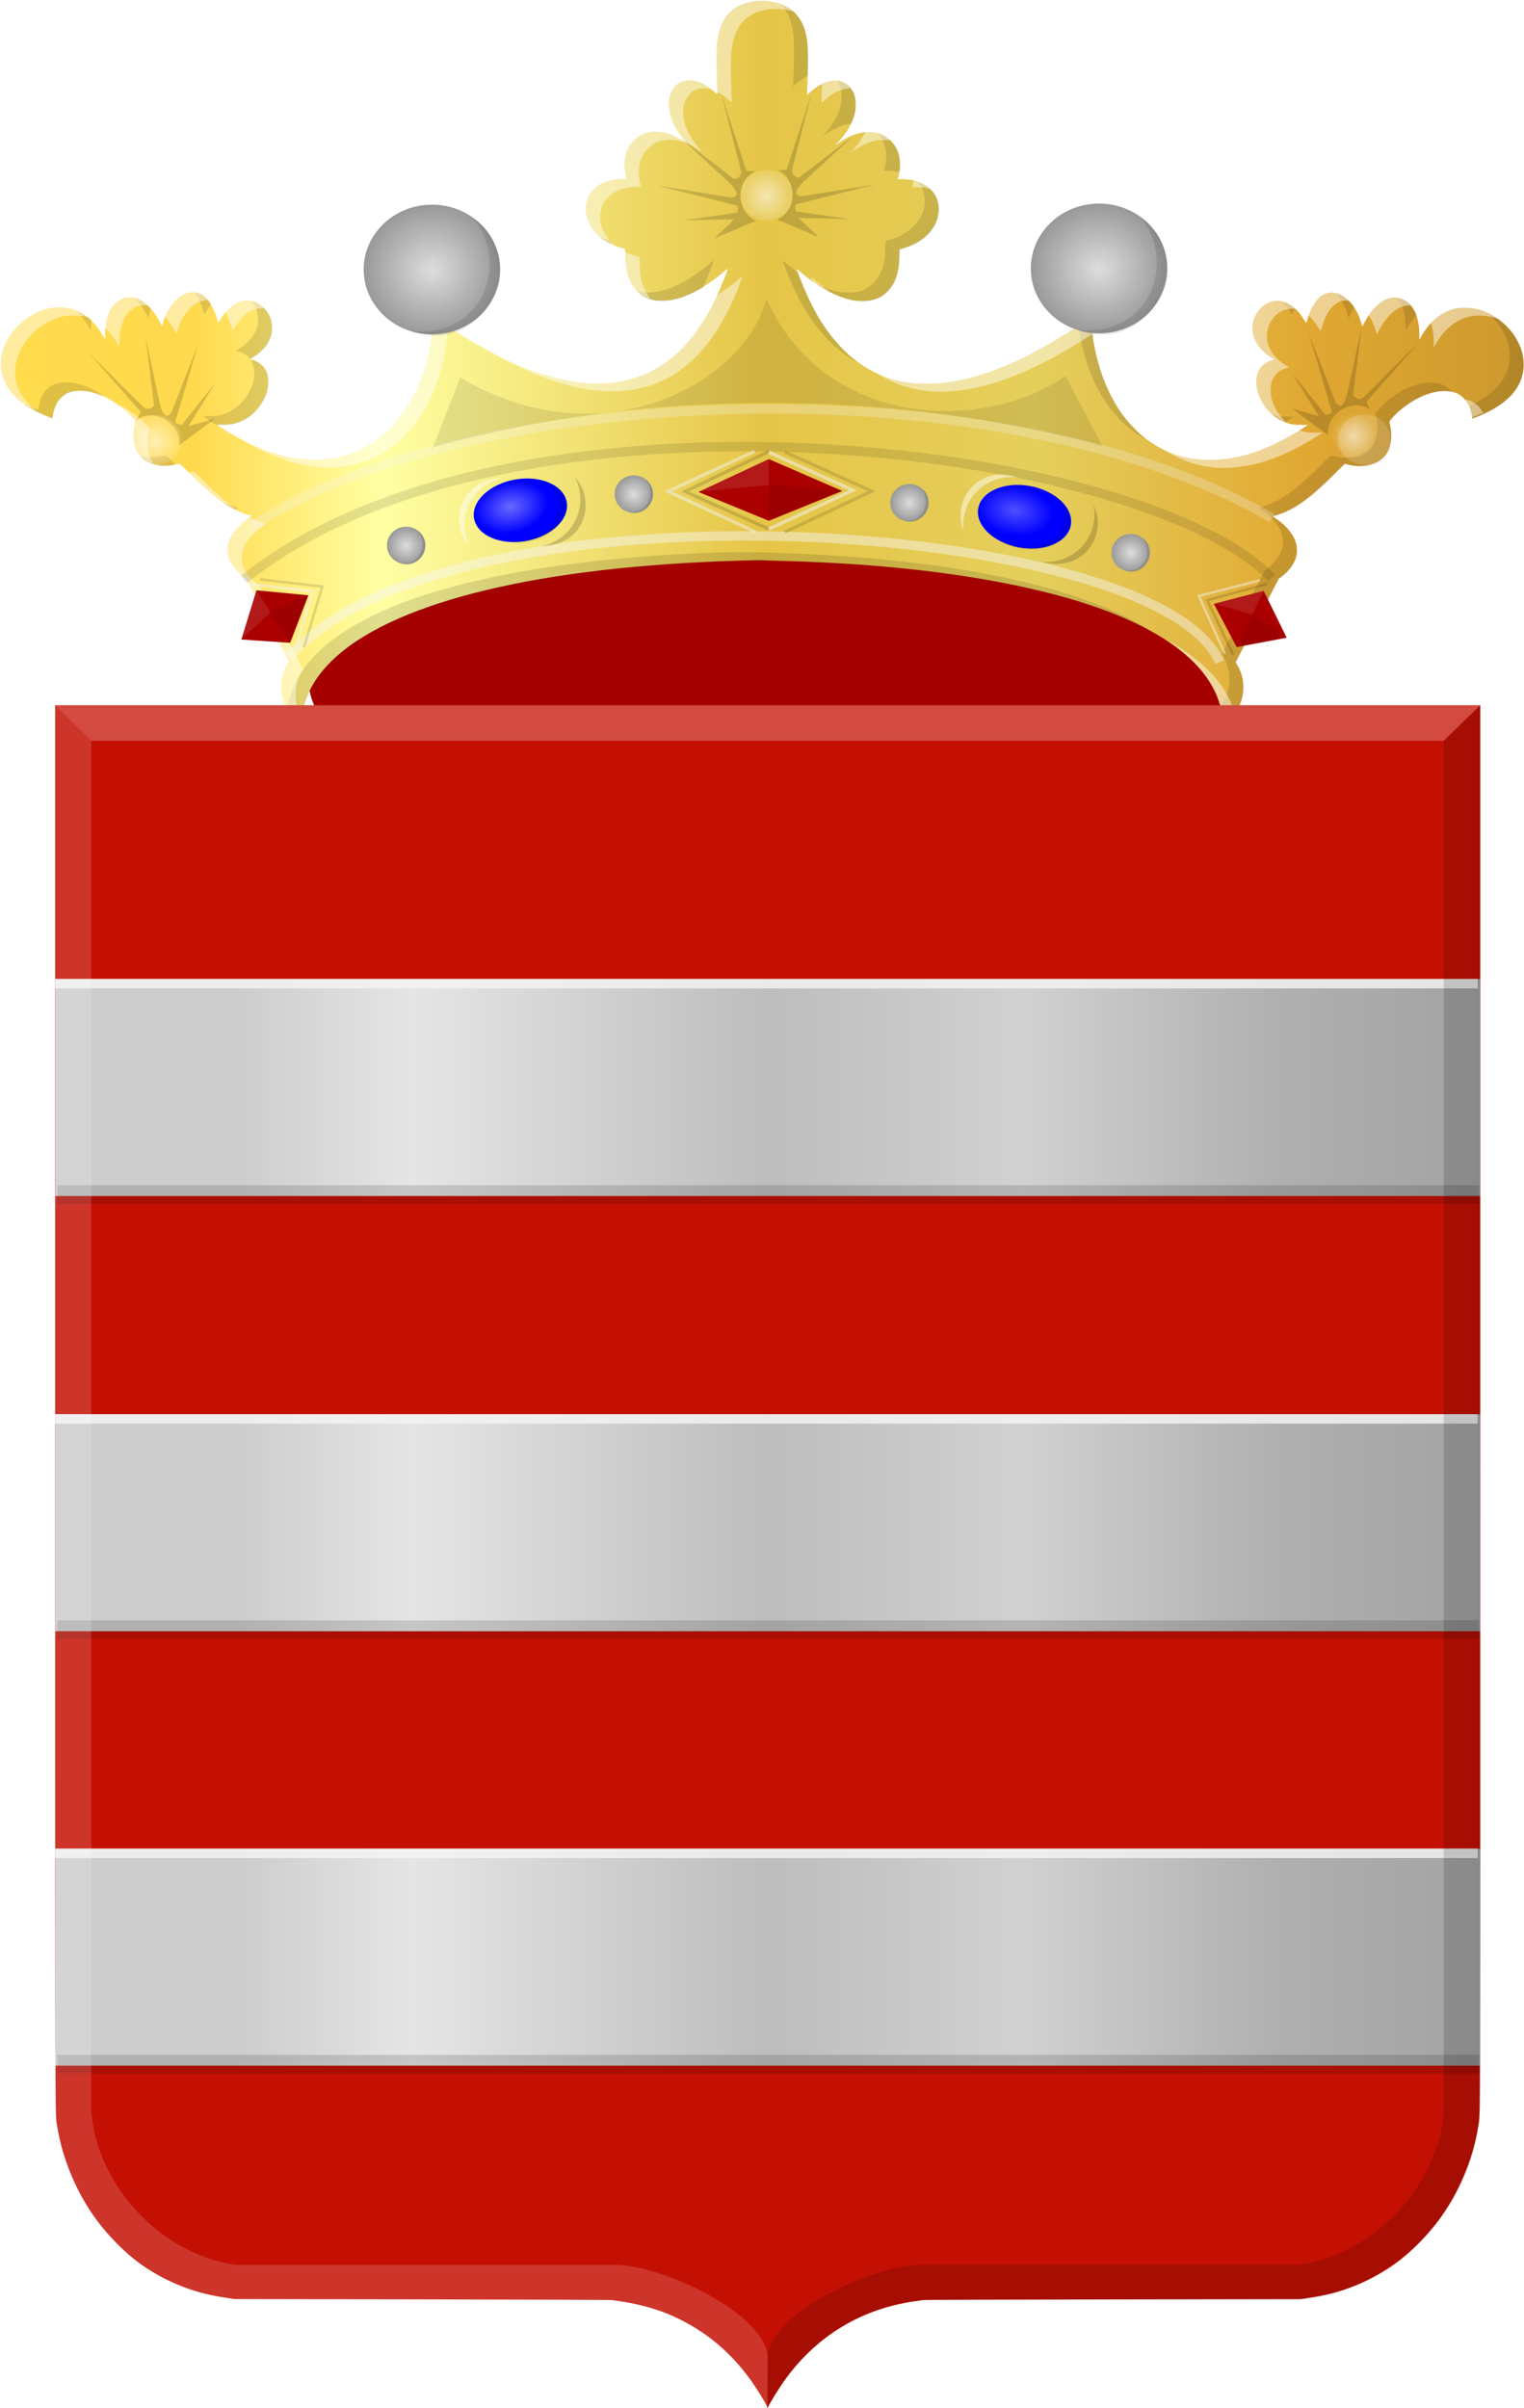
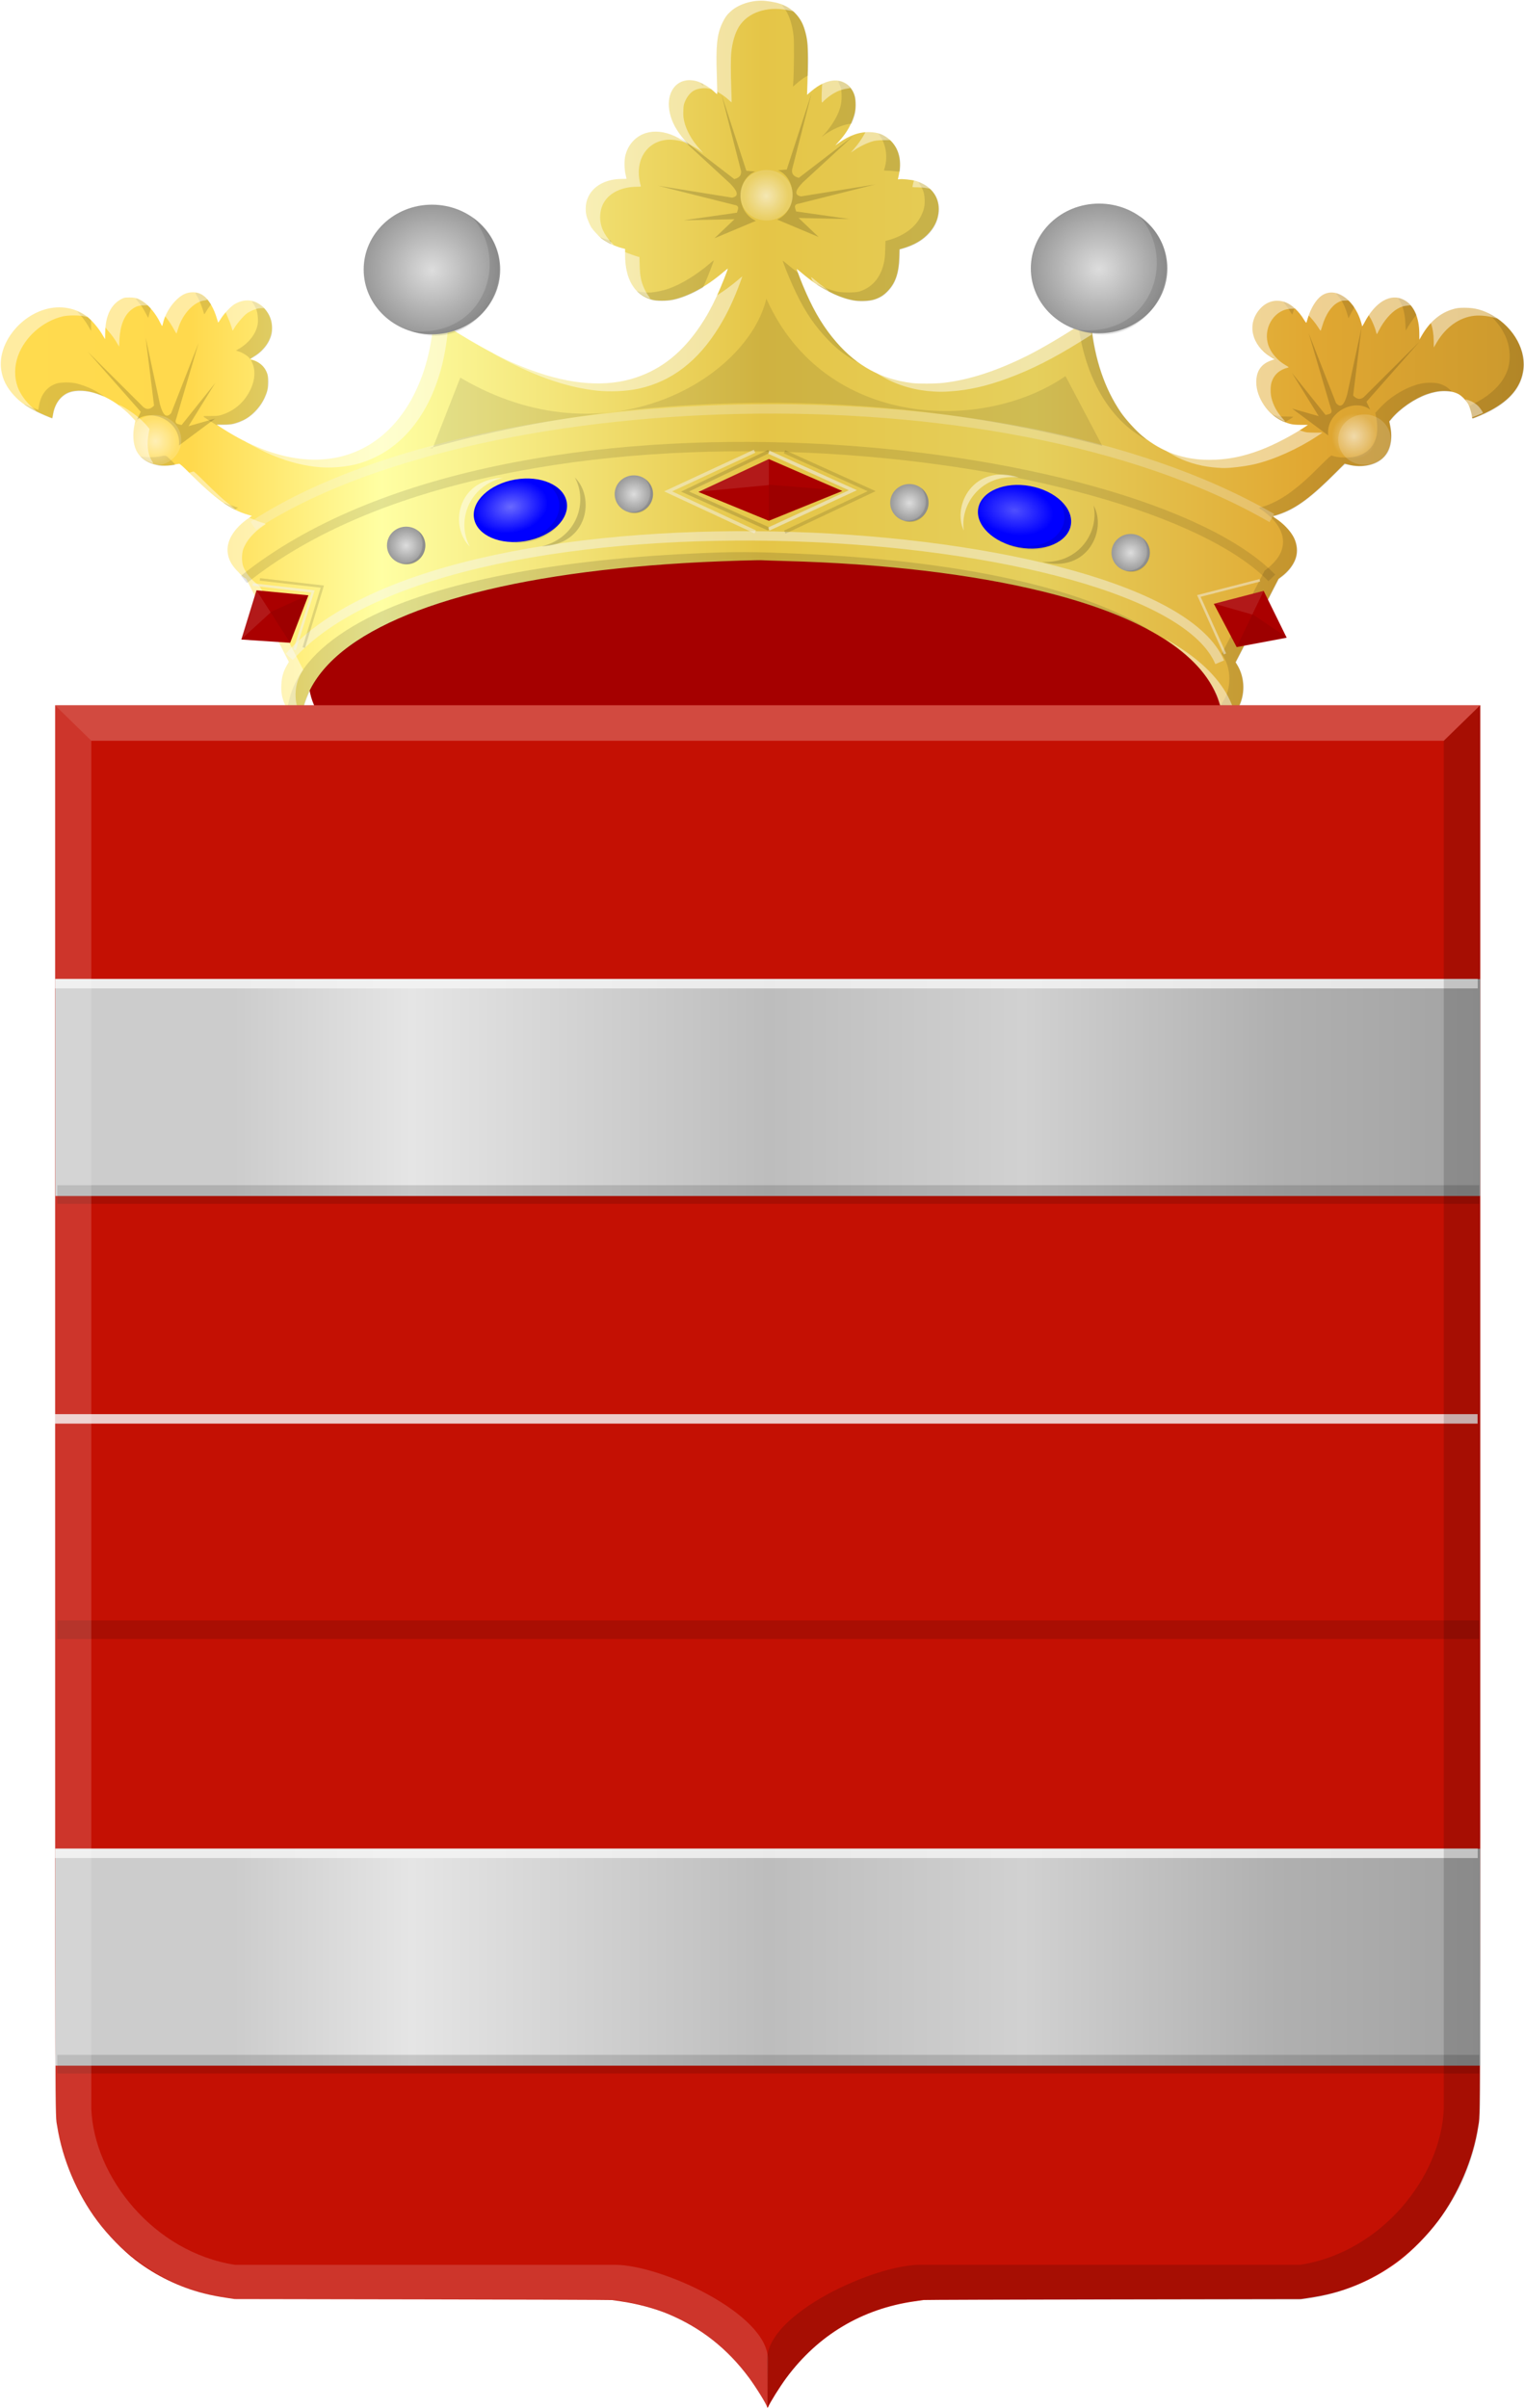
<svg xmlns="http://www.w3.org/2000/svg" xmlns:ns1="http://www.inkscape.org/namespaces/inkscape" xmlns:ns2="http://sodipodi.sourceforge.net/DTD/sodipodi-0.dtd" xmlns:xlink="http://www.w3.org/1999/xlink" width="501.75" height="792.618" id="svg10763" version="1.1" ns1:version="0.48.4 r9939" ns2:docname="Nieuw document 100">
  <defs id="defs10765">
    <linearGradient y2="376.657" x2="476.677" y1="376.657" x1="205.375" gradientTransform="matrix(1.729,0,0,1.83,-897.315,28.274)" gradientUnits="userSpaceOnUse" id="linearGradient10330-8-0" xlink:href="#linearGradient4070-8-2-8-8-7-1-9" ns1:collect="always" />
    <linearGradient id="linearGradient4070-8-2-8-8-7-1-9">
      <stop id="stop4072-1-2-6-4-1-22-4" offset="0" style="stop-color:#a3a3a3;stop-opacity:1;" />
      <stop id="stop4074-8-0-7-0-4-15-4" offset="0.143" style="stop-color:#b0b0b0;stop-opacity:1;" />
      <stop style="stop-color:#d1d1d1;stop-opacity:1;" offset="0.321" id="stop4076-6-1-0-3-7-5-3" />
      <stop id="stop4078-0-2-8-7-6-3-5" offset="0.5" style="stop-color:#bdbdbd;stop-opacity:1;" />
      <stop style="stop-color:#e5e5e5;stop-opacity:1;" offset="0.75" id="stop4080-2-7-1-8-8-8-8" />
      <stop id="stop4082-4-7-8-3-2-9-4" offset="0.875" style="stop-color:#cccccc;stop-opacity:1;" />
      <stop style="stop-color:#cccccc;stop-opacity:1;" offset="1" id="stop4084-9-0-3-1-3-2-1" />
    </linearGradient>
    <linearGradient y2="376.657" x2="476.677" y1="376.657" x1="205.375" gradientTransform="matrix(1.729,0,0,1.83,-897.262,-114.715)" gradientUnits="userSpaceOnUse" id="linearGradient10330-0" xlink:href="#linearGradient4070-8-2-8-8-7-7-3" ns1:collect="always" />
    <linearGradient id="linearGradient4070-8-2-8-8-7-7-3">
      <stop id="stop4072-1-2-6-4-1-2-3" offset="0" style="stop-color:#a3a3a3;stop-opacity:1;" />
      <stop id="stop4074-8-0-7-0-4-1-4" offset="0.143" style="stop-color:#b0b0b0;stop-opacity:1;" />
      <stop style="stop-color:#d1d1d1;stop-opacity:1;" offset="0.321" id="stop4076-6-1-0-3-7-3-0" />
      <stop id="stop4078-0-2-8-7-6-1-6" offset="0.5" style="stop-color:#bdbdbd;stop-opacity:1;" />
      <stop style="stop-color:#e5e5e5;stop-opacity:1;" offset="0.75" id="stop4080-2-7-1-8-8-3-7" />
      <stop id="stop4082-4-7-8-3-2-1-5" offset="0.875" style="stop-color:#cccccc;stop-opacity:1;" />
      <stop style="stop-color:#cccccc;stop-opacity:1;" offset="1" id="stop4084-9-0-3-1-3-5-5" />
    </linearGradient>
    <linearGradient ns1:collect="always" xlink:href="#linearGradient4070-8-2-8-8-7-0" id="linearGradient10082-6" x1="205.375" y1="376.657" x2="476.677" y2="376.657" gradientUnits="userSpaceOnUse" gradientTransform="matrix(1.729,0,0,1.83,-897.321,-257.961)" />
    <linearGradient id="linearGradient4070-8-2-8-8-7-0">
      <stop id="stop4072-1-2-6-4-1-9" offset="0" style="stop-color:#a3a3a3;stop-opacity:1;" />
      <stop id="stop4074-8-0-7-0-4-8" offset="0.143" style="stop-color:#b0b0b0;stop-opacity:1;" />
      <stop style="stop-color:#d1d1d1;stop-opacity:1;" offset="0.321" id="stop4076-6-1-0-3-7-35" />
      <stop id="stop4078-0-2-8-7-6-7" offset="0.5" style="stop-color:#bdbdbd;stop-opacity:1;" />
      <stop style="stop-color:#e5e5e5;stop-opacity:1;" offset="0.75" id="stop4080-2-7-1-8-8-9" />
      <stop id="stop4082-4-7-8-3-2-0" offset="0.875" style="stop-color:#cccccc;stop-opacity:1;" />
      <stop style="stop-color:#cccccc;stop-opacity:1;" offset="1" id="stop4084-9-0-3-1-3-4" />
    </linearGradient>
    <filter color-interpolation-filters="sRGB" ns1:collect="always" id="filter9488-1-0-5">
      <feGaussianBlur ns1:collect="always" stdDeviation="0.682" id="feGaussianBlur9490-8-4-7" />
    </filter>
    <radialGradient ns1:collect="always" xlink:href="#linearGradient9466-8-7-4" id="radialGradient9472-1-9-2" cx="-1296.278" cy="-362.734" fx="-1296.278" fy="-362.734" r="22.476" gradientTransform="matrix(1,0,0,0.949,0,-18.341)" gradientUnits="userSpaceOnUse" />
    <linearGradient ns1:collect="always" id="linearGradient9466-8-7-4">
      <stop style="stop-color:#ffffff;stop-opacity:1;" offset="0" id="stop9468-56-23-9" />
      <stop style="stop-color:#ffffff;stop-opacity:0;" offset="1" id="stop9470-5-3-0" />
    </linearGradient>
    <filter color-interpolation-filters="sRGB" ns1:collect="always" id="filter9488-1-0">
      <feGaussianBlur ns1:collect="always" stdDeviation="0.682" id="feGaussianBlur9490-8-4" />
    </filter>
    <radialGradient ns1:collect="always" xlink:href="#linearGradient9466-8-7" id="radialGradient9472-1-9" cx="-1296.278" cy="-362.734" fx="-1296.278" fy="-362.734" r="22.476" gradientTransform="matrix(1,0,0,0.949,0,-18.341)" gradientUnits="userSpaceOnUse" />
    <linearGradient ns1:collect="always" id="linearGradient9466-8-7">
      <stop style="stop-color:#ffffff;stop-opacity:1;" offset="0" id="stop9468-56-23" />
      <stop style="stop-color:#ffffff;stop-opacity:0;" offset="1" id="stop9470-5-3" />
    </linearGradient>
    <filter color-interpolation-filters="sRGB" ns1:collect="always" id="filter9488-1-1">
      <feGaussianBlur ns1:collect="always" stdDeviation="0.682" id="feGaussianBlur9490-8-1" />
    </filter>
    <radialGradient ns1:collect="always" xlink:href="#linearGradient9466-8-9" id="radialGradient9472-1-0" cx="-1296.278" cy="-362.734" fx="-1296.278" fy="-362.734" r="22.476" gradientTransform="matrix(1,0,0,0.949,0,-18.341)" gradientUnits="userSpaceOnUse" />
    <linearGradient ns1:collect="always" id="linearGradient9466-8-9">
      <stop style="stop-color:#ffffff;stop-opacity:1;" offset="0" id="stop9468-56-9" />
      <stop style="stop-color:#ffffff;stop-opacity:0;" offset="1" id="stop9470-5-5" />
    </linearGradient>
    <filter color-interpolation-filters="sRGB" ns1:collect="always" id="filter9488-1-5">
      <feGaussianBlur ns1:collect="always" stdDeviation="0.682" id="feGaussianBlur9490-8-9" />
    </filter>
    <radialGradient ns1:collect="always" xlink:href="#linearGradient9466-8-4" id="radialGradient9472-1-7" cx="-1296.278" cy="-362.734" fx="-1296.278" fy="-362.734" r="22.476" gradientTransform="matrix(1,0,0,0.949,0,-18.341)" gradientUnits="userSpaceOnUse" />
    <linearGradient ns1:collect="always" id="linearGradient9466-8-4">
      <stop style="stop-color:#ffffff;stop-opacity:1;" offset="0" id="stop9468-56-0" />
      <stop style="stop-color:#ffffff;stop-opacity:0;" offset="1" id="stop9470-5-0" />
    </linearGradient>
    <filter color-interpolation-filters="sRGB" ns1:collect="always" id="filter9488-1-2">
      <feGaussianBlur ns1:collect="always" stdDeviation="0.682" id="feGaussianBlur9490-8-2" />
    </filter>
    <radialGradient ns1:collect="always" xlink:href="#linearGradient9466-8-3" id="radialGradient9472-1-2" cx="-1296.278" cy="-362.734" fx="-1296.278" fy="-362.734" r="22.476" gradientTransform="matrix(1,0,0,0.949,0,-18.341)" gradientUnits="userSpaceOnUse" />
    <linearGradient ns1:collect="always" id="linearGradient9466-8-3">
      <stop style="stop-color:#ffffff;stop-opacity:1;" offset="0" id="stop9468-56-2" />
      <stop style="stop-color:#ffffff;stop-opacity:0;" offset="1" id="stop9470-5-1" />
    </linearGradient>
    <filter color-interpolation-filters="sRGB" ns1:collect="always" id="filter9488-1">
      <feGaussianBlur ns1:collect="always" stdDeviation="0.682" id="feGaussianBlur9490-8" />
    </filter>
    <radialGradient ns1:collect="always" xlink:href="#linearGradient9466-8" id="radialGradient9472-1" cx="-1296.278" cy="-362.734" fx="-1296.278" fy="-362.734" r="22.476" gradientTransform="matrix(1,0,0,0.949,0,-18.341)" gradientUnits="userSpaceOnUse" />
    <linearGradient ns1:collect="always" id="linearGradient9466-8">
      <stop style="stop-color:#ffffff;stop-opacity:1;" offset="0" id="stop9468-56" />
      <stop style="stop-color:#ffffff;stop-opacity:0;" offset="1" id="stop9470-5" />
    </linearGradient>
    <filter color-interpolation-filters="sRGB" ns1:collect="always" id="filter9488-4">
      <feGaussianBlur ns1:collect="always" stdDeviation="0.682" id="feGaussianBlur9490-3" />
    </filter>
    <radialGradient ns1:collect="always" xlink:href="#linearGradient9466-0" id="radialGradient9472-7" cx="-1296.278" cy="-362.734" fx="-1296.278" fy="-362.734" r="22.476" gradientTransform="matrix(1,0,0,0.949,0,-18.341)" gradientUnits="userSpaceOnUse" />
    <linearGradient ns1:collect="always" id="linearGradient9466-0">
      <stop style="stop-color:#ffffff;stop-opacity:1;" offset="0" id="stop9468-5" />
      <stop style="stop-color:#ffffff;stop-opacity:0;" offset="1" id="stop9470-2" />
    </linearGradient>
    <filter color-interpolation-filters="sRGB" ns1:collect="always" id="filter9488-0">
      <feGaussianBlur ns1:collect="always" stdDeviation="0.682" id="feGaussianBlur9490-6" />
    </filter>
    <radialGradient ns1:collect="always" xlink:href="#linearGradient9466-3" id="radialGradient9472-8" cx="-1296.278" cy="-362.734" fx="-1296.278" fy="-362.734" r="22.476" gradientTransform="matrix(1,0,0,0.949,0,-18.341)" gradientUnits="userSpaceOnUse" />
    <linearGradient ns1:collect="always" id="linearGradient9466-3">
      <stop style="stop-color:#ffffff;stop-opacity:1;" offset="0" id="stop9468-0" />
      <stop style="stop-color:#ffffff;stop-opacity:0;" offset="1" id="stop9470-6" />
    </linearGradient>
    <radialGradient r="7.387" fy="-192.776" fx="-1171.966" cy="-192.776" cx="-1171.966" gradientTransform="matrix(1,0,0,1.026,0,4.943)" gradientUnits="userSpaceOnUse" id="radialGradient9403-2" xlink:href="#linearGradient9380-2" ns1:collect="always" />
    <linearGradient ns1:collect="always" id="linearGradient9380-2">
      <stop style="stop-color:#ffffff;stop-opacity:1;" offset="0" id="stop9382-06" />
      <stop style="stop-color:#ffffff;stop-opacity:0;" offset="1" id="stop9384-7" />
    </linearGradient>
    <radialGradient r="7.387" fy="-192.776" fx="-1171.966" cy="-192.776" cx="-1171.966" gradientTransform="matrix(1,0,0,1.026,0,4.943)" gradientUnits="userSpaceOnUse" id="radialGradient9403" xlink:href="#linearGradient9380-5" ns1:collect="always" />
    <linearGradient ns1:collect="always" id="linearGradient9380-5">
      <stop style="stop-color:#ffffff;stop-opacity:1;" offset="0" id="stop9382-0" />
      <stop style="stop-color:#ffffff;stop-opacity:0;" offset="1" id="stop9384-5" />
    </linearGradient>
    <radialGradient ns1:collect="always" xlink:href="#linearGradient9380" id="radialGradient9386" cx="-1171.966" cy="-192.776" fx="-1171.966" fy="-192.776" r="7.387" gradientTransform="matrix(1,0,0,1.026,0,4.943)" gradientUnits="userSpaceOnUse" />
    <linearGradient ns1:collect="always" id="linearGradient9380">
      <stop style="stop-color:#ffffff;stop-opacity:1;" offset="0" id="stop9382" />
      <stop style="stop-color:#ffffff;stop-opacity:0;" offset="1" id="stop9384" />
    </linearGradient>
    <linearGradient ns1:collect="always" xlink:href="#linearGradient5044-4" id="linearGradient9323" x1="-1282.523" y1="104.61" x2="-781.148" y2="104.61" gradientUnits="userSpaceOnUse" gradientTransform="matrix(-1,0,0,1,-726.058,87.133)" />
    <linearGradient id="linearGradient5044-4">
      <stop id="stop5046-4" offset="0" style="stop-color:#cc992d;stop-opacity:1;" />
      <stop id="stop5048-5" offset="0.143" style="stop-color:#e1a832;stop-opacity:1;" />
      <stop style="stop-color:#e5cf5c;stop-opacity:1;" offset="0.321" id="stop5050-5" />
      <stop id="stop5052-14" offset="0.5" style="stop-color:#e5c547;stop-opacity:1;" />
      <stop style="stop-color:#ffffa3;stop-opacity:1;" offset="0.75" id="stop5054-1" />
      <stop id="stop5056-2" offset="0.875" style="stop-color:#ffd94d;stop-opacity:1;" />
      <stop style="stop-color:#ffdb4e;stop-opacity:1;" offset="1" id="stop5058-6" />
    </linearGradient>
  </defs>
  <ns2:namedview id="base" pagecolor="#ffffff" bordercolor="#666666" borderopacity="1.0" ns1:pageopacity="0.0" ns1:pageshadow="2" ns1:zoom="0.35" ns1:cx="111.8942" ns1:cy="276.71053" ns1:document-units="px" ns1:current-layer="layer1" showgrid="false" fit-margin-top="0" fit-margin-left="0" fit-margin-right="0" fit-margin-bottom="0" ns1:window-width="1600" ns1:window-height="837" ns1:window-x="-8" ns1:window-y="-8" ns1:window-maximized="1" />
  <g ns1:label="Laag 1" ns1:groupmode="layer" id="layer1" transform="translate(-54.839,-73.288)">
    <path ns2:type="arc" style="fill:#a50000;fill-opacity:1;stroke:none" id="path8677" ns2:cx="-1182.5" ns2:cy="-12.746639" ns2:rx="166.07143" ns2:ry="66.428574" d="m -1016.429,-12.747 c 0,36.687 -74.353,66.429 -166.071,66.429 -91.719,0 -166.071,-29.741 -166.071,-66.429 0,-36.687 74.353,-66.429 166.071,-66.429 91.719,0 166.071,29.741 166.071,66.429 z" transform="matrix(0.916,0,0,0.801,1391.784,307.526)" />
    <path style="fill:url(#linearGradient9323);fill-opacity:1" d="m 457.743,309.906 c -0.096,-0.075 -0.261,-0.69 -0.364,-1.366 -0.265,-1.723 -1.28,-5.014 -2.118,-6.859 -6.645,-14.639 -26.072,-26.093 -57.198,-33.723 -23.339,-5.721 -52.359,-9.151 -84.764,-10.018 -3.784,-0.102 -7.093,-0.213 -7.354,-0.248 -0.83,-0.112 -12.236,0.237 -19.689,0.602 -62.695,3.072 -106.832,15.329 -124.068,34.454 -4.226,4.689 -6.759,9.567 -7.882,15.178 l -0.369,1.842 -0.585,0.055 c -1.644,0.154 -3.919,-2.337 -5.103,-5.588 -0.666,-1.828 -0.885,-3.365 -0.786,-5.518 0.118,-2.574 0.646,-4.424 1.858,-6.507 l 0.622,-1.069 -7.03,-13.664 -7.03,-13.665 -0.998,-0.777 c -0.549,-0.427 -1.607,-1.454 -2.351,-2.28 -1.578,-1.753 -2.375,-3.313 -2.689,-5.267 -0.649,-4.031 1.935,-8.341 7.097,-11.833 l 0.841,-0.569 -1.394,-0.401 c -5.597,-1.612 -10.706,-5.286 -19.404,-13.953 -1.904,-1.897 -2.927,-2.8 -3.157,-2.787 -0.187,0.015 -0.972,0.149 -1.745,0.307 -5.379,1.102 -10.546,-0.874 -12.386,-4.737 -1.04,-2.182 -1.253,-5.329 -0.574,-8.457 l 0.28,-1.291 -1.353,-1.451 c -5.737,-6.153 -14.001,-9.567 -19.716,-8.146 -3.061,0.761 -5.344,3.51 -6.012,7.239 -0.141,0.788 -0.268,1.455 -0.281,1.482 -0.075,0.152 -4.398,-1.737 -6.155,-2.69 -2.803,-1.52 -4.709,-2.933 -6.417,-4.759 -2.456,-2.626 -3.823,-5.375 -4.258,-8.563 -1.039,-7.611 4.865,-16.246 13.23,-19.353 5.286,-1.963 10.861,-1.238 15.077,1.961 1.413,1.072 3.642,3.662 4.779,5.553 0.609,1.013 1.117,1.855 1.129,1.871 0.015,0.015 0.035,-0.971 0.051,-2.193 0.072,-5.479 1.899,-9.235 5.37,-11.036 0.835,-0.433 1.099,-0.48 2.666,-0.479 1.968,0 2.832,0.271 4.524,1.411 1.946,1.311 4.171,4.056 5.496,6.78 0.317,0.651 0.622,1.185 0.679,1.187 0.057,0 0.192,-0.411 0.3,-0.918 0.512,-2.386 2.042,-5.197 3.902,-7.168 2.009,-2.128 3.72,-3.002 5.894,-3.01 1.584,0 2.651,0.383 3.87,1.411 1.602,1.35 3.159,4.104 4.04,7.145 0.196,0.675 0.389,1.293 0.431,1.373 0.041,0.08 0.398,-0.394 0.794,-1.052 1.093,-1.821 3.373,-4.245 4.717,-5.017 3.475,-1.995 7.073,-1.457 9.715,1.451 3.352,3.691 3.358,8.91 0.015,12.848 -1.187,1.398 -2.037,2.117 -3.651,3.088 -0.676,0.407 -1.082,0.743 -0.949,0.787 0.127,0.042 0.552,0.174 0.944,0.292 1.908,0.577 3.619,2.107 4.369,3.908 0.421,1.01 0.455,1.248 0.455,3.196 0,2.342 -0.169,3.122 -1.149,5.311 -1.153,2.574 -3.543,5.303 -5.927,6.768 -1.304,0.801 -3.394,1.6 -4.88,1.866 -0.66,0.118 -2.056,0.186 -3.113,0.151 -1.054,-0.035 -1.867,-0.015 -1.806,0.049 0.061,0.062 1,0.679 2.088,1.372 17.486,11.15 34.176,13.181 47.281,5.753 11.798,-6.687 19.721,-20.695 21.751,-38.459 0.144,-1.254 0.308,-2.656 0.366,-3.116 l 0.105,-0.836 2.318,1.569 c 3.79,2.566 8.324,5.352 12.864,7.904 6.312,3.548 10.784,5.652 16.605,7.811 13.275,4.924 24.978,5.753 34.754,2.461 8.431,-2.839 15.168,-8.247 20.989,-16.847 2.091,-3.09 3.722,-6.023 5.557,-9.998 1.372,-2.971 3.706,-8.818 3.577,-8.961 -0.027,-0.031 -0.758,0.547 -1.625,1.283 -5.532,4.694 -11.237,7.786 -16.49,8.937 -1.919,0.42 -5.42,0.412 -6.91,-0.017 -5.741,-1.652 -8.772,-6.751 -8.776,-14.764 l 0,-1.945 -0.909,-0.225 c -2.181,-0.54 -5.102,-1.911 -6.823,-3.201 -0.4,-0.3 -1.344,-1.231 -2.097,-2.069 -1.149,-1.279 -1.484,-1.789 -2.082,-3.172 -0.795,-1.838 -1.058,-2.985 -1.052,-4.595 0.021,-5.767 4.916,-9.77 11.948,-9.77 0.82,0 1.491,-0.026 1.491,-0.06 0,-0.032 -0.147,-0.684 -0.327,-1.447 -0.409,-1.74 -0.445,-4.587 -0.076,-6.123 0.406,-1.695 1.154,-3.191 2.222,-4.447 4.005,-4.709 11.152,-4.639 17.684,0.173 l 0.977,0.72 -1.267,-1.468 c -2.777,-3.217 -4.307,-6.024 -4.981,-9.146 -1.186,-5.486 1.092,-9.957 5.419,-10.633 1.183,-0.185 2.71,-0.015 3.993,0.448 1.691,0.609 4.146,2.188 5.484,3.53 0.337,0.338 0.656,0.565 0.71,0.506 0.053,-0.059 0,-2.754 -0.107,-5.989 -0.348,-9.976 0.038,-13.658 1.827,-17.417 0.851,-1.789 1.572,-2.78 2.824,-3.881 2.743,-2.414 7.433,-3.789 11.431,-3.353 4.821,0.526 7.638,1.744 9.937,4.297 1.49,1.655 2.284,3.091 2.918,5.278 0.822,2.839 1.004,4.465 1.02,9.109 0.015,2.315 -0.047,6.012 -0.122,8.215 l -0.138,4.005 1.481,-1.255 c 5.132,-4.348 10.293,-4.627 13.086,-0.709 0.928,1.303 1.31,2.572 1.402,4.661 0.099,2.257 -0.276,4.027 -1.385,6.52 -0.952,2.14 -2.183,3.996 -3.976,5.991 l -1.32,1.47 1.107,-0.79 c 3.658,-2.611 6.958,-3.749 10.434,-3.598 2.398,0.105 3.975,0.633 5.692,1.906 3.398,2.521 4.809,7.035 3.74,11.966 -0.185,0.852 -0.336,1.589 -0.336,1.638 0,0.049 0.267,0.04 0.593,-0.021 0.757,-0.142 3.919,0.183 5.258,0.539 0.565,0.151 1.687,0.624 2.492,1.052 3.439,1.828 5.298,5.08 5.051,8.837 -0.175,2.669 -1.152,4.958 -3.037,7.111 -2.191,2.504 -5.106,4.196 -9.188,5.336 l -0.648,0.181 -0.092,2.763 c -0.166,4.974 -1.186,8.074 -3.511,10.666 -1.378,1.536 -2.635,2.375 -4.589,3.065 -1.539,0.543 -5.069,0.677 -7.195,0.273 -5.155,-0.98 -11.215,-4.208 -16.736,-8.915 -0.898,-0.766 -1.658,-1.365 -1.688,-1.332 -0.121,0.132 1.758,4.98 3.08,7.952 2.982,6.701 6.039,11.634 10.042,16.204 6.861,7.834 14.801,12.119 24.753,13.356 2.302,0.286 7.843,0.244 10.575,-0.08 8.512,-1.01 17.524,-3.954 27.695,-9.048 4.724,-2.366 12.434,-6.931 17.681,-10.469 1.505,-1.015 2.762,-1.817 2.793,-1.782 0.031,0.035 0.169,1.141 0.306,2.458 1.176,11.26 4.409,20.738 9.759,28.604 1.384,2.035 5.138,6.152 7.019,7.696 6.487,5.328 13.692,7.909 22.061,7.903 5.797,0 10.959,-0.991 16.842,-3.218 4.858,-1.839 11.134,-5.154 15.682,-8.281 0.015,-0.015 -1.053,-0.021 -2.372,-0.025 -2.624,0 -3.585,-0.197 -5.79,-1.14 -4.987,-2.133 -8.864,-7.779 -8.864,-12.907 0,-3.6 1.573,-5.938 4.772,-7.091 l 1.242,-0.448 -1.307,-0.811 c -6.256,-3.884 -7.835,-10.658 -3.635,-15.595 2.323,-2.731 5.609,-3.569 8.8,-2.245 1.984,0.824 4.235,2.971 5.749,5.486 0.462,0.768 0.858,1.271 0.898,1.14 0.038,-0.129 0.26,-0.865 0.492,-1.637 0.944,-3.15 2.703,-6.009 4.456,-7.244 4.806,-3.385 11.521,1.653 13.391,10.046 0.021,0.094 0.345,-0.419 0.72,-1.14 3.611,-6.948 8.692,-9.877 13.068,-7.533 3.174,1.701 5.006,5.724 5.034,11.061 l 0.015,2.033 0.879,-1.507 c 2.603,-4.462 6.036,-7.338 10.196,-8.541 1.341,-0.388 1.921,-0.457 3.871,-0.461 3.371,-0.015 6.092,0.739 9.152,2.511 7.188,4.162 11.282,11.802 10.004,18.666 -0.961,5.159 -4.319,9.165 -10.5,12.525 -2.019,1.097 -5.572,2.642 -6.087,2.646 -0.108,0 -0.198,-0.178 -0.198,-0.397 0,-0.72 -0.646,-3.001 -1.143,-4.035 -0.604,-1.257 -2.174,-2.916 -3.339,-3.527 -2.584,-1.356 -6.447,-1.327 -10.405,0.077 -4.047,1.436 -8.961,4.83 -11.56,7.983 l -0.787,0.955 0.261,1.27 c 0.851,4.144 0.275,7.594 -1.673,10.018 -2.352,2.927 -7.418,4.157 -12.064,2.93 l -1.204,-0.318 -2.804,2.808 c -8.116,8.13 -12.75,11.609 -18.145,13.622 -1.043,0.389 -2.056,0.709 -2.252,0.71 -0.556,0 -0.422,0.277 0.395,0.805 2.54,1.639 4.957,4.179 6.079,6.389 1.048,2.063 1.291,4.673 0.627,6.722 -0.705,2.173 -2.4,4.385 -4.698,6.129 l -0.973,0.739 -7.07,13.724 -7.07,13.724 0.463,0.749 c 2.699,4.366 2.769,10.214 0.176,14.627 -0.701,1.193 -1.873,2.5 -2.634,2.936 -0.587,0.337 -1.637,0.525 -1.878,0.337 z" id="path9232" ns1:connector-curvature="0" />
    <path style="fill:#000000;fill-opacity:0.127" d="m 457.882,309.996 c -0.095,-0.075 -0.294,-0.832 -0.444,-1.68 -0.15,-0.848 -0.374,-1.86 -0.497,-2.248 -0.223,-0.702 -0.221,-0.711 0.387,-1.615 1.528,-2.27 2.263,-4.834 2.246,-7.837 -0.015,-2.776 -0.692,-5.209 -2.073,-7.455 l -0.432,-0.702 7.064,-13.681 7.064,-13.681 1.019,-0.778 c 0.56,-0.428 1.593,-1.416 2.295,-2.196 3.688,-4.101 3.664,-8.891 -0.066,-13.295 -1.102,-1.301 -2.968,-2.935 -4.3,-3.764 -0.432,-0.269 -0.785,-0.536 -0.785,-0.593 0,-0.057 0.409,-0.205 0.909,-0.328 2.684,-0.663 6.426,-2.582 9.483,-4.862 3.387,-2.526 5.511,-4.429 10.392,-9.311 1.9,-1.9 2.932,-2.819 3.092,-2.751 1.75,0.746 5.869,0.891 8.104,0.286 3.575,-0.968 5.893,-3.286 6.683,-6.682 0.362,-1.556 0.328,-4.253 -0.078,-6.154 l -0.318,-1.491 1.659,-1.773 c 3.559,-3.805 8.823,-6.887 13.446,-7.873 1.744,-0.372 4.503,-0.368 5.871,0.015 1.376,0.379 2.632,1.076 3.525,1.955 l 0.698,0.688 -1.886,-0.074 c -1.495,-0.058 -2.239,0 -3.589,0.301 -5.004,1.104 -10.287,4.307 -14.01,8.495 l -1.009,1.135 0.262,1.288 c 0.603,2.963 0.492,5.534 -0.339,7.835 -0.324,0.898 -0.669,1.437 -1.534,2.398 -1.796,1.995 -4.085,2.983 -7.363,3.18 -1.521,0.091 -2.767,-0.043 -5.384,-0.583 -0.34,-0.071 -0.816,0.331 -3.088,2.607 -8.995,9.008 -14.113,12.631 -20.286,14.359 l -0.688,0.193 1.088,0.744 c 3.842,2.627 6.1,5.566 6.788,8.837 0.745,3.537 -1.228,7.611 -5.006,10.336 l -0.877,0.633 -7.079,13.741 -7.079,13.741 0.463,0.749 c 2.264,3.663 2.697,8.368 1.157,12.566 -0.751,2.048 -2.374,4.286 -3.63,5.006 -0.573,0.329 -1.626,0.515 -1.858,0.328 z m -305.676,-0.347 c -0.823,-0.491 -1.537,-1.166 -2.166,-2.048 -0.693,-0.972 -0.693,-0.938 -0.029,-3.786 2.289,-9.826 10.101,-18.414 23.466,-25.798 22.247,-12.292 61.036,-20.29 109.277,-22.532 14.292,-0.664 19.612,-0.65 36.294,0.099 48.547,2.177 87.102,10.077 109.83,22.502 2.467,1.349 4.453,2.553 4.227,2.563 -0.067,0 -0.672,-0.301 -1.344,-0.675 -3.002,-1.672 -10.692,-4.954 -15.47,-6.602 -23.326,-8.046 -53.067,-12.961 -89.652,-14.815 -17.588,-0.891 -24.544,-0.92 -40.168,-0.163 -36.208,1.753 -65.956,6.502 -88.955,14.201 -7.974,2.669 -13.909,5.248 -20.163,8.76 -7.914,4.445 -13.377,8.944 -17.464,14.384 -2.579,3.432 -4.726,8.164 -5.452,12.015 -0.145,0.772 -0.299,1.581 -0.34,1.798 -0.064,0.335 -0.176,0.393 -0.745,0.388 -0.368,0 -0.883,-0.134 -1.143,-0.29 z m -21.693,-69.497 c -1.405,-0.828 -2.433,-1.548 -1.95,-1.367 1.415,0.53 3.813,1.358 4.177,1.442 l 0.461,0.106 -0.504,0.34 c -0.277,0.187 -0.556,0.339 -0.619,0.337 -0.063,0 -0.767,-0.388 -1.565,-0.857 z m -23.536,-13.596 c -0.087,-0.037 -0.692,-0.202 -1.344,-0.367 -1.446,-0.366 -3.256,-1.315 -4.065,-2.132 l -0.6,-0.606 0.474,0.102 c 1.381,0.294 4.319,0.297 5.772,0 2.364,-0.472 2.169,-0.529 3.87,1.132 1.317,1.286 1.48,1.504 1.235,1.659 -0.265,0.167 -5.001,0.351 -5.342,0.207 z m 323.718,-9.46 c -10.177,-6.092 -17.344,-17.76 -20.217,-32.914 -0.21,-1.109 -0.427,-2.347 -0.481,-2.751 l -0.098,-0.734 1.985,-1.327 c 1.092,-0.73 2.008,-1.327 2.036,-1.327 0.028,0 0.136,0.888 0.242,1.973 1.552,15.955 7.48,28.975 16.731,36.747 0.997,0.838 1.268,1.105 1.107,1.093 -0.021,0 -0.609,-0.344 -1.305,-0.76 z m -306.418,-5.057 c -3.201,-2.041 -3.181,-1.808 -0.157,-1.824 2.373,-0.015 2.759,-0.06 4.015,-0.484 3.106,-1.048 5.681,-2.927 7.555,-5.509 2.821,-3.886 3.66,-8.269 2.203,-11.503 l -0.467,-1.037 0.436,0.097 c 0.874,0.194 2.185,0.843 2.927,1.448 2.675,2.183 3.235,6.505 1.389,10.714 -1.855,4.228 -5.226,7.311 -9.482,8.673 -1.292,0.413 -2.43,0.552 -4.73,0.578 l -1.851,0.02 -1.838,-1.172 z m 352.409,-0.306 c -1.168,-0.613 -2.805,-1.752 -2.695,-1.875 0.043,-0.048 0.531,0.051 1.085,0.219 0.736,0.225 1.629,0.31 3.331,0.317 1.279,0 2.275,0.06 2.214,0.12 -0.248,0.246 -2.646,1.731 -2.796,1.731 -0.089,-1.6e-4 -0.601,-0.231 -1.139,-0.513 z m 62.824,-1.436 c -0.092,-0.771 -0.494,-2.372 -0.791,-3.153 -0.084,-0.22 0.211,-0.433 1.397,-1.012 4.209,-2.056 7.675,-4.963 9.603,-8.057 1.622,-2.602 2.292,-5.189 2.144,-8.28 -0.147,-3.088 -1.047,-5.76 -2.901,-8.616 -0.842,-1.297 -2.922,-3.681 -3.93,-4.505 l -0.474,-0.388 0.429,0.17 c 1.881,0.744 4.559,2.779 6.662,5.063 2.218,2.409 3.98,5.694 4.628,8.626 0.637,2.885 0.285,6.368 -0.909,8.998 -2.165,4.769 -6.992,8.66 -14.152,11.409 l -1.602,0.615 -0.104,-0.871 z m -469.459,-0.048 c -2.482,-1.018 -3.915,-1.732 -5.733,-2.857 -1.6,-0.99 -1.972,-1.317 -0.949,-0.835 0.848,0.399 4.041,1.663 4.071,1.611 0.015,-0.025 0.108,-0.561 0.209,-1.192 0.6,-3.752 2.579,-6.349 5.643,-7.404 1.474,-0.508 4.741,-0.546 6.695,-0.079 1.667,0.399 3.874,1.212 5.401,1.991 1.064,0.542 3.639,2.131 3.639,2.245 0,0.025 -0.694,-0.211 -1.542,-0.525 -2.352,-0.87 -3.984,-1.189 -6.128,-1.198 -2.987,-0.015 -4.826,0.678 -6.569,2.468 -1.124,1.154 -2.074,3.139 -2.376,4.964 -0.243,1.472 -0.273,1.581 -0.42,1.567 -0.067,0 -0.942,-0.347 -1.942,-0.757 z m 265.363,-18.724 c -3.387,-2.019 -6.211,-4.393 -9.252,-7.775 -4.17,-4.638 -7.21,-9.48 -10.358,-16.495 -1.593,-3.55 -3.414,-8.156 -3.224,-8.156 0.044,0 0.65,0.481 1.347,1.07 0.697,0.589 1.8,1.478 2.451,1.977 l 1.184,0.907 0.841,2.205 c 1.203,3.155 3.67,8.461 5.168,11.118 3.697,6.556 8.271,12.044 13.112,15.733 0.693,0.528 0.268,0.332 -1.27,-0.584 z m -198.427,-0.318 c -0.334,-0.593 -2.155,-1.78 -3.307,-2.156 l -1.15,-0.376 1.14,-0.684 c 3.148,-1.888 5.42,-4.854 5.971,-7.793 0.236,-1.264 0.118,-3.355 -0.262,-4.612 -0.16,-0.531 -0.592,-1.464 -0.96,-2.073 l -0.669,-1.109 0.507,0.115 c 0.947,0.216 2.736,1.317 3.563,2.192 1.81,1.915 2.628,4.027 2.615,6.75 0,1.27 -0.089,1.811 -0.422,2.768 -0.974,2.794 -3.083,5.179 -6.049,6.841 -0.756,0.423 -0.81,0.431 -0.977,0.135 z M 83.809,180.462 c -0.588,-1.016 -1.604,-2.43 -2.374,-3.303 -1.23,-1.394 -1.298,-1.507 -0.791,-1.303 0.843,0.339 2.832,1.601 3.531,2.241 l 0.621,0.569 0.027,1.793 c 0.015,0.987 0.024,1.79 0.02,1.786 0,0 -0.47,-0.807 -1.036,-1.784 z m 433.743,-0.619 c -0.133,-3.332 -0.872,-6.09 -2.113,-7.895 -0.46,-0.67 -0.414,-0.68 0.937,-0.217 1.768,0.606 3.34,2.126 4.381,4.238 l 0.445,0.903 -0.959,1.235 c -0.527,0.679 -1.309,1.83 -1.737,2.557 -0.428,0.727 -0.798,1.344 -0.822,1.37 -0.025,0.026 -0.084,-0.96 -0.133,-2.192 z m -315.857,0.734 c -0.295,-0.262 -0.293,-0.265 0.049,-0.082 0.196,0.105 0.356,0.228 0.356,0.273 0,0.134 -0.083,0.095 -0.405,-0.191 z m -2.165,-1.347 c -0.935,-0.596 -1.7,-1.144 -1.7,-1.218 0,-0.123 3.045,1.819 3.392,2.163 0.304,0.302 -0.03,0.115 -1.692,-0.945 z m 298.862,-2.614 c -0.704,-2.422 -1.687,-4.336 -3.071,-5.983 -0.385,-0.458 -0.633,-0.833 -0.55,-0.833 0.372,0 2.169,0.903 3.005,1.51 0.957,0.695 2.898,2.789 2.898,3.127 0,0.106 -0.194,0.508 -0.431,0.892 -0.237,0.384 -0.655,1.16 -0.928,1.725 l -0.497,1.026 -0.425,-1.462 z m -395.444,0.018 c -0.913,-1.752 -1.641,-2.86 -2.672,-4.072 -1.008,-1.184 -0.824,-1.306 0.736,-0.487 1.057,0.555 1.955,1.216 2.93,2.158 0.565,0.546 0.591,0.612 0.417,1.1 -0.101,0.285 -0.306,0.989 -0.456,1.564 l -0.272,1.046 -0.683,-1.309 z m 19.078,0 c -0.697,-2.53 -1.544,-4.646 -2.457,-6.136 -0.572,-0.933 -0.426,-1.055 0.75,-0.622 1.317,0.485 2.613,1.571 3.618,3.031 l 0.391,0.567 -0.627,0.836 c -0.345,0.46 -0.847,1.229 -1.115,1.71 -0.315,0.564 -0.513,0.782 -0.559,0.614 z m 357.536,-0.911 c -0.347,-0.598 -1.013,-1.544 -1.48,-2.103 -0.467,-0.559 -0.787,-1.016 -0.713,-1.016 0.672,0 3.536,1.726 3.536,2.131 0,0.331 -0.523,2.079 -0.622,2.077 -0.049,0 -0.374,-0.491 -0.721,-1.088 z m -142.487,-3.3 c -2.457,-0.281 -5.269,-1.139 -7.986,-2.435 -1.381,-0.659 -5.377,-2.957 -5.377,-3.092 0,-0.042 0.394,0.118 0.876,0.354 1.251,0.614 4.036,1.589 5.608,1.964 1.891,0.451 6.312,0.455 7.67,0 4.148,-1.368 6.815,-4.463 7.935,-9.207 0.322,-1.365 0.419,-2.275 0.485,-4.555 l 0.083,-2.85 0.652,-0.175 c 5.444,-1.46 9.362,-4.386 11.194,-8.361 0.9,-1.952 1.139,-3.148 1.044,-5.224 -0.087,-1.92 -0.481,-3.158 -1.484,-4.669 -0.791,-1.191 -0.767,-1.203 0.838,-0.419 1.951,0.952 3.78,2.778 4.559,4.552 0.899,2.048 1.076,4.046 0.557,6.298 -1.113,4.828 -5.182,8.639 -11.102,10.4 l -1.553,0.462 0,1.686 c 0,3.478 -0.518,6.282 -1.621,8.781 -0.887,2.009 -2.804,4.168 -4.55,5.124 -2.105,1.153 -5.095,1.673 -7.825,1.36 z m -66.894,-0.242 c -1.513,-0.328 -3.129,-1.034 -4.301,-1.881 -1.032,-0.745 -1.639,-1.373 -1.119,-1.157 0.699,0.29 3.157,0.513 4.469,0.405 1.721,-0.142 4.054,-0.65 5.817,-1.268 4.005,-1.402 9.182,-4.567 13.394,-8.189 0.737,-0.633 1.361,-1.127 1.388,-1.098 0.086,0.095 -1.976,5.46 -2.796,7.27 l -0.794,1.754 -1.941,1.051 c -2.285,1.237 -5.094,2.342 -7.22,2.84 -1.981,0.464 -5.389,0.599 -6.899,0.272 z m -15.577,-19.228 c -0.652,-0.383 -1.399,-0.892 -1.661,-1.131 l -0.474,-0.436 0.889,0.33 c 0.489,0.182 1.29,0.423 1.779,0.535 0.872,0.201 0.89,0.217 0.89,0.806 0,0.331 -0.053,0.599 -0.119,0.596 -0.066,0 -0.652,-0.319 -1.305,-0.701 z m 94.648,-23.326 c -0.522,-0.074 -1.508,-0.143 -2.191,-0.154 -1.115,-0.017 -1.231,-0.051 -1.135,-0.326 1.246,-3.564 0.761,-7.986 -1.189,-10.843 l -0.742,-1.087 0.573,0.172 c 2.099,0.631 4.763,3.088 5.686,5.244 0.774,1.807 0.993,3.014 0.942,5.183 l -0.044,1.901 -0.474,0.021 c -0.261,0.015 -0.901,-0.038 -1.423,-0.112 z m -23.22,-11.999 c 1.825,-1.799 4.069,-5.223 4.936,-7.535 0.788,-2.099 1.007,-3.43 0.933,-5.667 -0.06,-1.818 -0.105,-2.053 -0.619,-3.201 -0.549,-1.226 -0.551,-1.239 -0.194,-1.239 0.629,0 2.163,0.722 2.998,1.412 0.912,0.753 1.632,1.862 2.147,3.306 0.287,0.807 0.352,1.345 0.358,3 0.015,2.179 -0.224,3.461 -0.958,5.276 l -0.406,1.002 -0.893,0.125 c -2.197,0.304 -5.493,1.756 -7.961,3.506 l -1.159,0.821 0.818,-0.806 z m -10.017,-17.307 c 0.229,-3.316 0.308,-13.052 0.121,-14.948 -0.389,-3.937 -1.566,-7.49 -3.114,-9.4 -0.405,-0.499 -0.691,-0.957 -0.636,-1.018 0.18,-0.2 3.002,1.489 4.006,2.398 2.166,1.959 3.63,5.175 4.236,9.303 0.325,2.216 0.467,6.201 0.325,9.127 l -0.116,2.374 -1.034,0.595 c -0.569,0.327 -1.677,1.145 -2.462,1.819 l -1.428,1.224 0.102,-1.474 z m -30.263,0.705 c -0.357,-0.352 -0.437,-0.498 -0.231,-0.419 0.174,0.066 0.441,0.161 0.593,0.209 0.151,0.049 0.277,0.237 0.277,0.419 0,0.424 0,0.426 -0.639,-0.209 z" id="path9266" ns1:connector-curvature="0" />
    <path style="fill:#ffffff;fill-opacity:0.472" d="m 152.293,309.39 c -1.898,-0.666 -3.757,-3.331 -4.737,-6.791 -0.535,-1.888 -0.534,-5.29 0,-7.18 0.416,-1.469 0.946,-2.705 1.644,-3.835 l 0.47,-0.761 -7.08,-13.714 -7.081,-13.714 -0.97,-0.737 c -3.068,-2.33 -4.814,-5.142 -5.075,-8.176 -0.266,-3.096 1.728,-6.812 5.164,-9.624 1.862,-1.524 1.669,-1.484 3.43,-0.7 0.844,0.376 1.998,0.824 2.563,0.996 2.034,0.616 1.921,0.501 1.056,1.077 -3.35,2.232 -5.805,5.091 -6.78,7.897 -0.504,1.449 -0.501,4.101 0,5.527 0.742,2.087 2.545,4.361 4.745,5.984 0.839,0.619 0.892,0.716 7.934,14.355 l 7.089,13.732 -0.44,0.712 c -2.383,3.854 -2.752,8.967 -0.953,13.229 0.565,1.339 0.587,1.703 0.115,1.843 -0.427,0.128 -0.373,0.134 -1.1,-0.122 z m 305.024,0.015 c -0.031,-0.12 -0.176,-0.875 -0.321,-1.678 -1.145,-6.304 -4.706,-12.433 -10.208,-17.568 -2.209,-2.062 -4.254,-3.717 -6.551,-5.302 -0.95,-0.656 -1.677,-1.192 -1.616,-1.192 0.061,0 1.052,0.564 2.202,1.252 8.749,5.242 14.78,11.01 18.244,17.447 0.873,1.622 2.112,4.59 2.112,5.057 0,0.309 -1.151,1.422 -1.931,1.868 -0.666,0.381 -1.844,0.452 -1.931,0.117 z M 130.716,240.089 c -2.727,-1.516 -7.002,-4.854 -10.572,-8.253 -1.544,-1.47 -2.926,-2.874 -2.926,-2.971 0,-0.034 0.254,-0.114 0.565,-0.179 0.311,-0.065 0.655,-0.156 0.766,-0.203 0.11,-0.048 1.37,1.082 2.798,2.51 4.604,4.603 7.672,7.394 9.985,9.084 0.826,0.604 1.026,0.79 0.846,0.79 -0.035,0 -0.693,-0.35 -1.463,-0.778 z m 325.086,-12.843 c -4.651,-0.27 -9.434,-1.502 -13.284,-3.421 -1.558,-0.776 -3.824,-2.104 -3.744,-2.192 0.035,-0.038 0.66,0.164 1.389,0.451 4.344,1.706 8.729,2.41 13.974,2.244 8.081,-0.256 15.93,-2.68 24.834,-7.666 l 3.367,-1.886 1.32,0.449 c 1.182,0.402 1.597,0.45 3.95,0.461 l 2.63,0.015 -1.839,1.211 c -6.316,4.159 -14.177,7.679 -20.421,9.144 -3.223,0.756 -8.608,1.394 -10.754,1.275 -0.304,-0.017 -0.945,-0.054 -1.423,-0.082 z m -297.229,-0.329 c -5.315,-0.645 -10.365,-2.104 -15.894,-4.59 -2.116,-0.952 -7.336,-3.725 -7.231,-3.841 0.031,-0.034 0.904,0.34 1.943,0.829 9.004,4.239 18.692,5.837 27.012,4.454 6.126,-1.018 12.109,-3.933 16.942,-8.254 1.42,-1.269 4.109,-4.196 5.23,-5.693 5.785,-7.723 9.5,-18.272 10.671,-30.301 0.105,-1.085 0.215,-1.973 0.242,-1.973 0.072,0 4.538,2.986 4.744,3.171 0.382,0.344 -0.679,7.943 -1.688,12.089 -4.174,17.15 -13.685,28.727 -27.018,32.885 -4.302,1.341 -10.085,1.815 -14.953,1.224 z m -54.401,-1.45 c -4.692,-1.806 -6.642,-6.409 -5.359,-12.654 l 0.268,-1.306 -1.571,-1.682 c -0.865,-0.925 -2.014,-2.026 -2.554,-2.447 -0.541,-0.421 -0.983,-0.791 -0.983,-0.823 0,-0.198 1.694,0.735 3.479,1.916 2.316,1.532 4.552,3.476 5.875,5.108 l 0.735,0.907 -0.298,1.57 c -0.691,3.646 -0.236,7.004 1.241,9.156 0.455,0.662 0.328,0.701 -0.832,0.254 z m 372.505,-13.948 c -6.357,-3.097 -10.143,-10.855 -7.89,-16.17 0.744,-1.755 2.386,-3.137 4.49,-3.779 l 0.949,-0.289 -0.712,-0.4 c -1.222,-0.687 -2.885,-2.048 -3.905,-3.197 -2.763,-3.113 -3.426,-6.855 -1.858,-10.485 0.572,-1.325 1.765,-2.865 2.875,-3.714 1.901,-1.453 4.632,-1.875 6.935,-1.072 1.025,0.357 3.355,1.848 3.613,2.31 0.075,0.134 -0.277,0.193 -1.15,0.193 -5.168,0 -9.14,5.633 -7.849,11.131 0.358,1.524 1.133,3.009 2.269,4.348 1.186,1.396 2.037,2.117 3.646,3.085 1.137,0.684 1.161,0.711 0.712,0.823 -2.689,0.665 -4.538,2.323 -5.311,4.764 -0.402,1.267 -0.43,3.553 -0.064,5.113 0.564,2.402 1.786,4.693 3.58,6.711 0.593,0.667 1.028,1.211 0.967,1.21 -0.061,0 -0.645,-0.262 -1.297,-0.58 z m 62.572,-0.938 c -0.058,-0.065 -0.105,-0.336 -0.105,-0.605 0,-0.812 -0.746,-3.164 -1.328,-4.187 -0.301,-0.529 -0.521,-0.992 -0.488,-1.028 0.032,-0.037 0.544,0.097 1.136,0.297 1.166,0.394 2.349,1.143 3.186,2.018 0.587,0.613 1.516,2.026 1.41,2.144 -0.061,0.068 -3.552,1.479 -3.66,1.479 -0.025,0 -0.093,-0.052 -0.151,-0.117 z M 65.506,207.92 c -5.782,-3.207 -9.089,-6.968 -10.311,-11.728 -0.445,-1.732 -0.477,-4.804 -0.068,-6.542 1.156,-4.927 4.355,-9.34 8.953,-12.354 4.965,-3.254 10.717,-4.035 15.545,-2.11 1.119,0.446 3.182,1.636 3.792,2.188 0.346,0.313 0.326,0.314 -0.752,0.042 -1.62,-0.409 -5.455,-0.403 -7.188,0.015 -6.589,1.575 -12.487,6.792 -14.717,13.017 -1.215,3.392 -1.25,7.088 -0.096,10.235 0.829,2.264 2.726,4.906 4.825,6.721 1.681,1.454 1.681,1.442 0.018,0.52 z m 296.913,-5.758 c -6.029,-0.322 -11.72,-1.915 -16.599,-4.645 -1.86,-1.041 -2.938,-1.755 -2.22,-1.471 0.174,0.069 0.854,0.347 1.511,0.618 4.136,1.707 9.245,2.63 14.541,2.627 14.422,-0.015 30.749,-6.323 50.893,-19.683 1.593,-1.057 2.93,-1.885 2.97,-1.84 0.04,0.045 0.173,1.019 0.296,2.166 0.122,1.147 0.269,2.402 0.326,2.789 l 0.104,0.704 -3.849,2.396 c -8.821,5.49 -16.092,9.155 -23.775,11.986 -6.953,2.562 -12.791,3.888 -18.898,4.293 -2.497,0.166 -3.166,0.173 -5.298,0.06 z m -111.253,-0.323 c -8.381,-0.931 -17.144,-3.694 -26.963,-8.501 -2.601,-1.274 -7.081,-3.698 -6.999,-3.788 0.031,-0.035 1.156,0.477 2.5,1.137 15.26,7.494 29.461,10.132 40.714,7.563 5.85,-1.335 11.191,-4 15.878,-7.923 4.932,-4.128 9.819,-10.655 13.248,-17.694 0.879,-1.804 0.965,-1.917 1.87,-2.468 1.59,-0.967 4.496,-3.111 6.207,-4.58 0.892,-0.765 1.621,-1.36 1.621,-1.321 0,0.038 -0.276,0.813 -0.614,1.722 -2.261,6.086 -4.284,10.371 -6.988,14.807 -6.909,11.334 -15.731,18.108 -26.616,20.438 -3.963,0.848 -9.508,1.092 -13.858,0.609 z m 275.7,-16.395 c -0.021,-2.174 -0.35,-4.201 -0.93,-5.741 l -0.217,-0.575 1.217,-1.055 c 3.588,-3.111 8.24,-4.433 12.719,-3.614 2.637,0.482 6.47,2.124 8.029,3.44 0.36,0.304 0.262,0.296 -1.1,-0.097 -1.833,-0.528 -4.493,-0.776 -6.314,-0.588 -4.857,0.502 -9.348,3.654 -12.325,8.652 l -1.057,1.775 -0.021,-2.196 z m -433.763,0.318 c -0.522,-0.889 -1.607,-2.367 -2.412,-3.283 -0.805,-0.917 -1.463,-1.799 -1.463,-1.961 0,-0.691 0.797,-3.695 1.236,-4.66 1.465,-3.22 3.841,-4.976 6.729,-4.976 0.734,0 1.685,0.123 2.167,0.28 1.094,0.357 2.741,1.315 3.517,2.046 l 0.602,0.568 -1.393,0.018 c -1.635,0.021 -2.704,0.409 -4.033,1.465 -2.347,1.864 -3.669,5.213 -3.893,9.862 l -0.109,2.258 -0.949,-1.617 z m 414.739,-3.357 c -0.274,-1.224 -1.297,-3.643 -2,-4.728 -0.694,-1.071 -0.673,-1.136 0.944,-2.947 3.279,-3.673 6.928,-4.744 10.14,-2.976 0.522,0.287 1.269,0.859 1.661,1.272 l 0.712,0.749 -1.186,0.115 c -1.236,0.12 -2.005,0.37 -3.175,1.032 -2.141,1.212 -4.589,4.061 -6.088,7.085 -0.314,0.633 -0.623,1.187 -0.686,1.231 -0.064,0.043 -0.208,-0.331 -0.32,-0.833 z m -395.795,-0.804 c -0.449,-0.853 -1.322,-2.229 -1.939,-3.06 l -1.122,-1.51 0.384,-0.839 c 0.948,-2.073 2.881,-4.464 4.477,-5.54 1.572,-1.059 2.635,-1.417 4.243,-1.428 1.28,-0.015 1.53,0.046 2.48,0.545 0.954,0.501 2.502,1.839 2.502,2.161 0,0.071 -0.374,0.172 -0.83,0.225 -3.576,0.416 -7.402,4.537 -8.831,9.512 -0.194,0.675 -0.396,1.285 -0.45,1.355 -0.053,0.071 -0.465,-0.57 -0.914,-1.423 z m 376.73,-0.654 c -0.703,-1.163 -2.645,-3.518 -3.235,-3.922 -0.177,-0.122 -0.058,-0.513 0.61,-2.004 1.065,-2.376 2.544,-4.209 4.07,-5.042 2.382,-1.301 5.673,-0.63 8.016,1.633 l 0.605,0.585 -1.195,0.015 c -1.042,0.015 -1.345,0.097 -2.372,0.661 -2.149,1.178 -4.003,3.967 -5.089,7.656 -0.241,0.82 -0.48,1.544 -0.529,1.609 -0.051,0.065 -0.446,-0.471 -0.881,-1.19 z m -357.784,-0.18 c -0.206,-0.737 -0.752,-2.163 -1.213,-3.169 -0.461,-1.006 -0.804,-1.928 -0.762,-2.049 0.181,-0.525 2.481,-2.371 3.639,-2.921 2.833,-1.347 6.284,-0.781 8.444,1.385 l 0.712,0.714 -0.822,0 c -1.278,0.015 -2.381,0.327 -3.843,1.101 -1.146,0.607 -1.577,0.973 -2.926,2.484 -0.87,0.975 -1.831,2.225 -2.135,2.778 -0.304,0.553 -0.591,1.007 -0.636,1.009 -0.046,0 -0.251,-0.601 -0.457,-1.338 z m 136.621,-9.655 c -3.129,-1.405 -5.3,-3.997 -6.398,-7.641 -0.49,-1.624 -0.874,-4.291 -0.876,-6.07 0,-1.163 0.026,-1.277 0.276,-1.158 0.52,0.249 3.438,1.308 4.091,1.484 l 0.652,0.176 0.086,2.85 c 0.102,3.41 0.433,5.098 1.453,7.41 0.383,0.868 1.026,1.993 1.43,2.5 0.404,0.506 0.639,0.918 0.524,0.916 -0.115,0 -0.672,-0.213 -1.238,-0.466 z m 57.879,-3.257 c -2.681,-1.594 -3.111,-1.937 -3.404,-2.715 -0.13,-0.344 -0.217,-0.647 -0.193,-0.673 0.023,-0.026 0.647,0.47 1.386,1.101 0.739,0.631 1.984,1.622 2.767,2.202 2.391,1.771 2.303,1.785 -0.555,0.085 z m -69.267,-14.239 c -2.015,-0.824 -4.107,-2.339 -5.691,-4.122 -1.339,-1.507 -2.229,-3.071 -2.703,-4.747 -1.996,-7.069 3.028,-12.769 11.282,-12.798 0.935,0 1.7,-0.04 1.7,-0.083 0,-0.042 -0.142,-0.733 -0.315,-1.535 -0.389,-1.798 -0.422,-4.535 -0.073,-6.02 1.325,-5.643 6.485,-8.875 12.355,-7.739 2.365,0.458 6.069,2.137 7.406,3.358 0.316,0.289 0.316,0.289 0,0.174 -1.927,-0.698 -4.456,-1.005 -6.246,-0.758 -6.771,0.932 -10.328,7.476 -8.158,15.008 0.112,0.387 0.09,0.395 -1.202,0.4 -4.942,0.02 -8.937,1.891 -10.861,5.086 -1.575,2.616 -1.727,6.231 -0.387,9.191 0.635,1.402 1.703,2.97 2.687,3.942 0.497,0.492 0.872,0.888 0.833,0.882 -0.04,0 -0.321,-0.115 -0.626,-0.239 z m 103.585,-18.435 c -0.565,-0.12 -1.837,-0.228 -2.826,-0.238 -1.785,-0.018 -1.797,-0.021 -1.696,-0.414 0.055,-0.217 0.183,-0.768 0.282,-1.224 0.168,-0.769 0.21,-0.821 0.589,-0.723 1.465,0.381 3.92,1.759 4.829,2.71 0.173,0.181 0.217,0.185 -1.178,-0.112 z m -74.376,-12.207 c -0.505,-0.389 -1.715,-1.146 -2.688,-1.683 -1.433,-0.791 -1.969,-1.2 -2.818,-2.155 -2.138,-2.405 -3.731,-5.162 -4.611,-7.978 -0.45,-1.438 -0.494,-1.774 -0.496,-3.771 0,-2.515 0.236,-3.436 1.332,-5.132 1.927,-2.985 5.835,-3.679 9.717,-1.726 0.884,0.445 3.129,1.965 3.042,2.061 -0.021,0.023 -0.32,-0.031 -0.665,-0.12 -1.581,-0.407 -3.925,-0.052 -5.214,0.786 -1.01,0.658 -1.952,1.839 -2.57,3.223 -0.534,1.198 -0.578,1.418 -0.641,3.256 -0.055,1.605 0,2.243 0.266,3.436 0.671,2.943 2.436,6.14 4.955,8.977 0.758,0.853 1.363,1.548 1.345,1.543 -0.018,0 -0.446,-0.327 -0.952,-0.716 z m 50.681,-0.817 c 1.337,-1.555 2.348,-2.989 3.21,-4.553 l 0.604,-1.096 1.217,0 c 2.123,0 4.774,1.018 6.294,2.416 l 0.519,0.478 -2.179,0.015 c -1.443,0.015 -2.572,0.112 -3.34,0.308 -1.743,0.444 -4.187,1.575 -5.932,2.744 l -1.557,1.044 1.163,-1.352 z m -41.25,-15.895 c -1.014,-0.934 -2.257,-1.85 -3.308,-2.437 l -0.805,-0.45 -0.207,-5.878 c -0.113,-3.233 -0.16,-6.731 -0.102,-7.773 0.431,-7.843 2.547,-12.181 7.14,-14.636 2.508,-1.341 6.223,-2.042 9.128,-1.723 3.175,0.348 5.16,0.93 7.24,2.12 1.276,0.731 2.409,1.657 1.802,1.475 -0.183,-0.055 -0.916,-0.214 -1.629,-0.353 -6.851,-1.336 -13.093,0.8 -16.012,5.479 -1.239,1.985 -2.167,5.09 -2.494,8.34 -0.211,2.096 -0.213,6.422 -0.015,12.121 0.087,2.403 0.138,4.39 0.115,4.417 -0.025,0.026 -0.41,-0.289 -0.857,-0.702 z m 30.471,-0.585 c 0,-0.748 0.046,-2.24 0.102,-3.316 l 0.102,-1.957 1.099,-0.385 c 2.906,-1.017 5.732,-0.472 7.509,1.449 0.368,0.398 0.648,0.746 0.622,0.775 -0.026,0.029 -0.607,0.138 -1.292,0.244 -2.213,0.341 -4.413,1.429 -6.569,3.248 -0.482,0.407 -0.972,0.866 -1.087,1.02 -0.386,0.515 -0.487,0.29 -0.487,-1.079 z" id="path9291" ns1:connector-curvature="0" />
    <path style="fill:none;stroke:#000000;stroke-width:3.1;stroke-linecap:butt;stroke-linejoin:miter;stroke-miterlimit:4;stroke-opacity:0.113;stroke-dasharray:none" d="m 135.167,263.995 c 87.116,-69.888 294.699,-45.277 338.401,-0.505" id="path9325" ns1:connector-curvature="0" ns2:nodetypes="cc" />
    <path style="fill:none;stroke:#f4f4f4;stroke-width:3.1;stroke-linecap:butt;stroke-linejoin:miter;stroke-miterlimit:4;stroke-opacity:0.269;stroke-dasharray:none" d="m 138.198,246.317 c 70.637,-46.638 245.041,-54.763 335.371,-2.525" id="path9327" ns1:connector-curvature="0" ns2:nodetypes="cc" />
    <path style="fill:#000000;fill-opacity:0.094;stroke:none" d="m 197.292,220.811 9.091,-23.234 c 48.113,28.429 94.597,0.197 100.763,-26.011 19.217,43.091 71.56,44.175 98.49,25.506 l 12.122,22.981 c -66.011,-17.619 -145.329,-20.45 -221.476,0.758 z" id="path9329" ns1:connector-curvature="0" ns2:nodetypes="ccccccc" />
    <path style="fill:none;stroke:#f7f7f7;stroke-width:3.1;stroke-linecap:butt;stroke-linejoin:miter;stroke-miterlimit:4;stroke-opacity:0.458;stroke-dasharray:none" d="m 150.067,289.501 c 54.005,-60.919 286.718,-45.21 306.329,1.768" id="path9331" ns1:connector-curvature="0" ns2:nodetypes="cc" />
    <path style="fill:#000000;fill-opacity:0.165;stroke:none" d="m 505.961,208.119 c -5.108,-3.909 -14.638,0.736 -13.839,8.482 l -11.875,-8.839 8.75,2.5 -8.839,-14.286 11.101,13.888 c 1.031,-0.311 2.528,-0.214 1.756,-2.103 l -7.321,-24.821 9.018,23.036 c 1.781,1.99 2.825,0.116 3.661,-2.857 l 4.732,-22.054 -2.768,22.411 c 1.161,1.214 2.321,1.464 3.482,0.536 l 18.393,-18.304 -17.5,19.821 z" id="path9333" ns1:connector-curvature="0" ns2:nodetypes="cccccccccccccccc" />
    <path style="fill:#000000;fill-opacity:0.165;stroke:none" d="m 99.934,211.422 c 5.108,-3.909 14.638,0.736 13.839,8.482 l 11.875,-8.839 -8.75,2.5 8.839,-14.286 -11.101,13.888 c -1.031,-0.311 -2.528,-0.214 -1.756,-2.103 l 7.321,-24.821 -9.018,23.036 c -1.781,1.99 -2.825,0.116 -3.661,-2.857 l -4.732,-22.054 2.768,22.411 c -1.161,1.214 -2.321,1.464 -3.482,0.536 l -18.393,-18.304 17.5,19.821 z" id="path9333-9" ns1:connector-curvature="0" ns2:nodetypes="cccccccccccccccc" />
    <path style="fill:#000000;fill-opacity:0.165;stroke:none" d="m 303.429,129.742 c -5.961,2.414 -6.801,12.983 0.277,16.229 l -13.646,5.739 6.598,-6.267 -16.795,0.358 17.602,-2.507 c 0.256,-1.046 1.1,-2.287 -0.919,-2.581 l -25.1,-6.302 24.423,3.933 c 2.619,-0.523 1.535,-2.375 -0.602,-4.605 l -16.593,-15.278 17.898,13.768 c 1.636,-0.383 2.44,-1.256 2.23,-2.727 l -6.424,-25.141 8.185,25.143 z" id="path9333-6" ns1:connector-curvature="0" ns2:nodetypes="cccccccccccccccc" />
    <path style="fill:#000000;fill-opacity:0.165;stroke:none" d="m 310.99,129.331 c 5.961,2.414 6.801,12.983 -0.277,16.229 l 13.646,5.739 -6.598,-6.267 16.795,0.358 -17.602,-2.507 c -0.256,-1.046 -1.1,-2.287 0.919,-2.581 l 25.1,-6.302 -24.423,3.933 c -2.619,-0.523 -1.535,-2.375 0.602,-4.605 l 16.593,-15.278 -17.898,13.768 c -1.636,-0.383 -2.44,-1.256 -2.23,-2.727 l 6.424,-25.141 -8.185,25.143 z" id="path9333-6-2" ns1:connector-curvature="0" ns2:nodetypes="cccccccccccccccc" />
    <path ns2:type="arc" style="opacity:0.504;fill:url(#radialGradient9386);fill-opacity:1;stroke:none" id="path9378" ns2:cx="-1171.9663" ns2:cy="-192.77609" ns2:rx="7.3867407" ns2:ry="7.5761442" d="m -1164.58,-192.776 c 0,4.184 -3.307,7.576 -7.387,7.576 -4.08,0 -7.387,-3.392 -7.387,-7.576 0,-4.184 3.307,-7.576 7.387,-7.576 4.08,0 7.387,3.392 7.387,7.576 z" transform="translate(1479.049,330.628)" />
    <path ns2:type="arc" style="opacity:0.504;fill:url(#radialGradient9403);fill-opacity:1;stroke:none" id="path9378-2" ns2:cx="-1171.9663" ns2:cy="-192.77609" ns2:rx="7.3867407" ns2:ry="7.5761442" d="m -1164.58,-192.776 c 0,4.184 -3.307,7.576 -7.387,7.576 -4.08,0 -7.387,-3.392 -7.387,-7.576 0,-4.184 3.307,-7.576 7.387,-7.576 4.08,0 7.387,3.392 7.387,7.576 z" transform="translate(1278.017,411.341)" />
    <path ns2:type="arc" style="opacity:0.504;fill:url(#radialGradient9403-2);fill-opacity:1;stroke:none" id="path9378-8" ns2:cx="-1171.9663" ns2:cy="-192.77609" ns2:rx="7.3867407" ns2:ry="7.5761442" d="m -1164.58,-192.776 c 0,4.184 -3.307,7.576 -7.387,7.576 -4.08,0 -7.387,-3.392 -7.387,-7.576 0,-4.184 3.307,-7.576 7.387,-7.576 4.08,0 7.387,3.392 7.387,7.576 z" transform="translate(1672.57,409.734)" />
    <path transform="translate(1493.331,524.729)" ns2:type="arc" style="fill:#999999;fill-opacity:1;stroke:none" id="path9439" ns2:cx="-1296.2782" ns2:cy="-362.73425" ns2:rx="22.475895" ns2:ry="21.339472" d="m -1273.802,-362.734 c 0,11.785 -10.063,21.339 -22.476,21.339 -12.413,0 -22.476,-9.554 -22.476,-21.339 0,-11.785 10.063,-21.339 22.476,-21.339 12.413,0 22.476,9.554 22.476,21.339 z" />
    <path transform="translate(1493.331,524.729)" ns2:type="arc" style="opacity:0.667;fill:url(#radialGradient9472-8);fill-opacity:1;stroke:none" id="path9439-0" ns2:cx="-1296.2782" ns2:cy="-362.73425" ns2:rx="22.475895" ns2:ry="21.339472" d="m -1273.802,-362.734 c 0,11.785 -10.063,21.339 -22.476,21.339 -12.413,0 -22.476,-9.554 -22.476,-21.339 0,-11.785 10.063,-21.339 22.476,-21.339 12.413,0 22.476,9.554 22.476,21.339 z" />
    <path style="fill:#000000;fill-opacity:0.104;stroke:none;filter:url(#filter9488-0)" d="m 210.437,144.822 c 12.631,15.048 3.196,40.028 -20.456,37.376 23.637,9.001 40.372,-23.06 20.456,-37.376 z" id="path9474" ns1:connector-curvature="0" ns2:nodetypes="ccc" />
    <path transform="translate(1712.974,524.372)" ns2:type="arc" style="fill:#999999;fill-opacity:1;stroke:none" id="path9439-07" ns2:cx="-1296.2782" ns2:cy="-362.73425" ns2:rx="22.475895" ns2:ry="21.339472" d="m -1273.802,-362.734 c 0,11.785 -10.063,21.339 -22.476,21.339 -12.413,0 -22.476,-9.554 -22.476,-21.339 0,-11.785 10.063,-21.339 22.476,-21.339 12.413,0 22.476,9.554 22.476,21.339 z" />
    <path transform="translate(1712.974,524.372)" ns2:type="arc" style="opacity:0.667;fill:url(#radialGradient9472-7);fill-opacity:1;stroke:none" id="path9439-0-5" ns2:cx="-1296.2782" ns2:cy="-362.73425" ns2:rx="22.475895" ns2:ry="21.339472" d="m -1273.802,-362.734 c 0,11.785 -10.063,21.339 -22.476,21.339 -12.413,0 -22.476,-9.554 -22.476,-21.339 0,-11.785 10.063,-21.339 22.476,-21.339 12.413,0 22.476,9.554 22.476,21.339 z" />
    <path style="fill:#000000;fill-opacity:0.104;stroke:none;filter:url(#filter9488-4)" d="m 430.08,144.465 c 12.631,15.048 3.196,40.028 -20.456,37.376 23.637,9.001 40.372,-23.06 20.456,-37.376 z" id="path9474-6" ns1:connector-curvature="0" ns2:nodetypes="ccc" />
    <path transform="matrix(0.281,0,0,0.289,552.815,357.637)" ns2:type="arc" style="fill:#999999;fill-opacity:1;stroke:none" id="path9439-9" ns2:cx="-1296.2782" ns2:cy="-362.73425" ns2:rx="22.475895" ns2:ry="21.339472" d="m -1273.802,-362.734 c 0,11.785 -10.063,21.339 -22.476,21.339 -12.413,0 -22.476,-9.554 -22.476,-21.339 0,-11.785 10.063,-21.339 22.476,-21.339 12.413,0 22.476,9.554 22.476,21.339 z" />
    <path transform="matrix(0.281,0,0,0.289,552.815,357.637)" ns2:type="arc" style="opacity:0.667;fill:url(#radialGradient9472-1);fill-opacity:1;stroke:none" id="path9439-0-2" ns2:cx="-1296.2782" ns2:cy="-362.73425" ns2:rx="22.475895" ns2:ry="21.339472" d="m -1273.802,-362.734 c 0,11.785 -10.063,21.339 -22.476,21.339 -12.413,0 -22.476,-9.554 -22.476,-21.339 0,-11.785 10.063,-21.339 22.476,-21.339 12.413,0 22.476,9.554 22.476,21.339 z" />
    <path style="fill:#000000;fill-opacity:0.104;stroke:none;filter:url(#filter9488-1)" d="m -1121.065,159.159 c 12.631,15.048 3.196,40.028 -20.456,37.376 23.637,9.001 40.372,-23.06 20.456,-37.376 z" id="path9474-65" ns1:connector-curvature="0" ns2:nodetypes="ccc" transform="matrix(0.281,0,0,0.289,507.398,201.892)" />
    <path transform="matrix(0.281,0,0,0.289,627.78,340.745)" ns2:type="arc" style="fill:#999999;fill-opacity:1;stroke:none" id="path9439-9-8" ns2:cx="-1296.2782" ns2:cy="-362.73425" ns2:rx="22.475895" ns2:ry="21.339472" d="m -1273.802,-362.734 c 0,11.785 -10.063,21.339 -22.476,21.339 -12.413,0 -22.476,-9.554 -22.476,-21.339 0,-11.785 10.063,-21.339 22.476,-21.339 12.413,0 22.476,9.554 22.476,21.339 z" />
    <path transform="matrix(0.281,0,0,0.289,627.78,340.745)" ns2:type="arc" style="opacity:0.667;fill:url(#radialGradient9472-1-2);fill-opacity:1;stroke:none" id="path9439-0-2-8" ns2:cx="-1296.2782" ns2:cy="-362.73425" ns2:rx="22.475895" ns2:ry="21.339472" d="m -1273.802,-362.734 c 0,11.785 -10.063,21.339 -22.476,21.339 -12.413,0 -22.476,-9.554 -22.476,-21.339 0,-11.785 10.063,-21.339 22.476,-21.339 12.413,0 22.476,9.554 22.476,21.339 z" />
    <path style="fill:#000000;fill-opacity:0.104;stroke:none;filter:url(#filter9488-1-2)" d="m -1121.065,159.159 c 12.631,15.048 3.196,40.028 -20.456,37.376 23.637,9.001 40.372,-23.06 20.456,-37.376 z" id="path9474-65-8" ns1:connector-curvature="0" ns2:nodetypes="ccc" transform="matrix(0.281,0,0,0.289,582.363,185)" />
    <path transform="matrix(0.281,0,0,0.289,718.494,343.602)" ns2:type="arc" style="fill:#999999;fill-opacity:1;stroke:none" id="path9439-9-9" ns2:cx="-1296.2782" ns2:cy="-362.73425" ns2:rx="22.475895" ns2:ry="21.339472" d="m -1273.802,-362.734 c 0,11.785 -10.063,21.339 -22.476,21.339 -12.413,0 -22.476,-9.554 -22.476,-21.339 0,-11.785 10.063,-21.339 22.476,-21.339 12.413,0 22.476,9.554 22.476,21.339 z" />
    <path transform="matrix(0.281,0,0,0.289,718.494,343.602)" ns2:type="arc" style="opacity:0.667;fill:url(#radialGradient9472-1-7);fill-opacity:1;stroke:none" id="path9439-0-2-5" ns2:cx="-1296.2782" ns2:cy="-362.73425" ns2:rx="22.475895" ns2:ry="21.339472" d="m -1273.802,-362.734 c 0,11.785 -10.063,21.339 -22.476,21.339 -12.413,0 -22.476,-9.554 -22.476,-21.339 0,-11.785 10.063,-21.339 22.476,-21.339 12.413,0 22.476,9.554 22.476,21.339 z" />
    <path style="fill:#000000;fill-opacity:0.104;stroke:none;filter:url(#filter9488-1-5)" d="m -1121.065,159.159 c 12.631,15.048 3.196,40.028 -20.456,37.376 23.637,9.001 40.372,-23.06 20.456,-37.376 z" id="path9474-65-3" ns1:connector-curvature="0" ns2:nodetypes="ccc" transform="matrix(0.281,0,0,0.289,673.077,187.857)" />
    <path transform="matrix(0.281,0,0,0.289,791.351,360.03)" ns2:type="arc" style="fill:#999999;fill-opacity:1;stroke:none" id="path9439-9-1" ns2:cx="-1296.2782" ns2:cy="-362.73425" ns2:rx="22.475895" ns2:ry="21.339472" d="m -1273.802,-362.734 c 0,11.785 -10.063,21.339 -22.476,21.339 -12.413,0 -22.476,-9.554 -22.476,-21.339 0,-11.785 10.063,-21.339 22.476,-21.339 12.413,0 22.476,9.554 22.476,21.339 z" />
    <path transform="matrix(0.281,0,0,0.289,791.351,360.03)" ns2:type="arc" style="opacity:0.667;fill:url(#radialGradient9472-1-0);fill-opacity:1;stroke:none" id="path9439-0-2-2" ns2:cx="-1296.2782" ns2:cy="-362.73425" ns2:rx="22.475895" ns2:ry="21.339472" d="m -1273.802,-362.734 c 0,11.785 -10.063,21.339 -22.476,21.339 -12.413,0 -22.476,-9.554 -22.476,-21.339 0,-11.785 10.063,-21.339 22.476,-21.339 12.413,0 22.476,9.554 22.476,21.339 z" />
    <path style="fill:#000000;fill-opacity:0.104;stroke:none;filter:url(#filter9488-1-1)" d="m -1121.065,159.159 c 12.631,15.048 3.196,40.028 -20.456,37.376 23.637,9.001 40.372,-23.06 20.456,-37.376 z" id="path9474-65-33" ns1:connector-curvature="0" ns2:nodetypes="ccc" transform="matrix(0.281,0,0,0.289,745.934,204.285)" />
    <path transform="matrix(0.679,-0.119,0.083,0.474,1136.449,258.919)" ns2:type="arc" style="fill:#0000ff;fill-opacity:1;stroke:none" id="path9439-9-84" ns2:cx="-1296.2782" ns2:cy="-362.73425" ns2:rx="22.475895" ns2:ry="21.339472" d="m -1273.802,-362.734 c 0,11.785 -10.063,21.339 -22.476,21.339 -12.413,0 -22.476,-9.554 -22.476,-21.339 0,-11.785 10.063,-21.339 22.476,-21.339 12.413,0 22.476,9.554 22.476,21.339 z" />
    <path transform="matrix(0.541,-0.1,0.066,0.397,948.183,254.417)" ns2:type="arc" style="opacity:0.413;fill:url(#radialGradient9472-1-9);fill-opacity:1;stroke:none" id="path9439-0-2-3" ns2:cx="-1296.2782" ns2:cy="-362.73425" ns2:rx="22.475895" ns2:ry="21.339472" d="m -1273.802,-362.734 c 0,11.785 -10.063,21.339 -22.476,21.339 -12.413,0 -22.476,-9.554 -22.476,-21.339 0,-11.785 10.063,-21.339 22.476,-21.339 12.413,0 22.476,9.554 22.476,21.339 z" />
    <path style="fill:#000000;fill-opacity:0.104;stroke:none;filter:url(#filter9488-1-0)" d="m -1121.065,159.159 c 12.631,15.048 3.196,40.028 -20.456,37.376 23.637,9.001 40.372,-23.06 20.456,-37.376 z" id="path9474-65-9" ns1:connector-curvature="0" ns2:nodetypes="ccc" transform="matrix(0.679,-0.119,0.083,0.474,981.763,22.926)" />
    <path transform="matrix(0.678,0.125,-0.087,0.473,1239.468,576.974)" ns2:type="arc" style="fill:#0000ff;fill-opacity:1;stroke:none" id="path9439-9-84-4" ns2:cx="-1296.2782" ns2:cy="-362.73425" ns2:rx="22.475895" ns2:ry="21.339472" d="m -1273.802,-362.734 c 0,11.785 -10.063,21.339 -22.476,21.339 -12.413,0 -22.476,-9.554 -22.476,-21.339 0,-11.785 10.063,-21.339 22.476,-21.339 12.413,0 22.476,9.554 22.476,21.339 z" />
    <path transform="matrix(0.566,0.099,-0.072,0.374,1096.477,505.238)" ns2:type="arc" style="opacity:0.31;fill:url(#radialGradient9472-1-9-2);fill-opacity:1;stroke:none" id="path9439-0-2-3-7" ns2:cx="-1296.2782" ns2:cy="-362.73425" ns2:rx="22.475895" ns2:ry="21.339472" d="m -1273.802,-362.734 c 0,11.785 -10.063,21.339 -22.476,21.339 -12.413,0 -22.476,-9.554 -22.476,-21.339 0,-11.785 10.063,-21.339 22.476,-21.339 12.413,0 22.476,9.554 22.476,21.339 z" />
    <path style="fill:#000000;fill-opacity:0.104;stroke:none;filter:url(#filter9488-1-0-5)" d="m -1121.065,159.159 c 12.631,15.048 3.196,40.028 -20.456,37.376 23.637,9.001 40.372,-23.06 20.456,-37.376 z" id="path9474-65-9-6" ns1:connector-curvature="0" ns2:nodetypes="ccc" transform="matrix(0.678,0.125,-0.087,0.473,1176.589,301.898)" />
    <path style="fill:#aa0000;stroke:none" d="m 284.78,235.205 23.186,-10.817 24.191,10.502 -24.191,9.811 z" id="path9771" ns1:connector-curvature="0" />
    <path style="fill:#ffffff;fill-opacity:0.099;stroke:none" d="m 284.703,235.142 23.263,-10.691 0,8.49 z" id="path9773" ns1:connector-curvature="0" />
    <path style="fill:#000000;fill-opacity:0.075;stroke:none" d="m 307.966,232.815 0,11.571 24.191,-9.622 z" id="path9775" ns1:connector-curvature="0" />
    <path style="fill:none;stroke:#000000;stroke-width:1.104px;stroke-linecap:butt;stroke-linejoin:miter;stroke-opacity:0.146" d="m 307.966,221.873 -27.591,13.206 27.591,12.326" id="path9777" ns1:connector-curvature="0" />
    <path style="fill:none;stroke:#f3f3f3;stroke-width:1.104px;stroke-linecap:butt;stroke-linejoin:miter;stroke-opacity:0.481" d="m 303.252,221.81 -28.442,13.207 28.674,13.332" id="path9779" ns1:connector-curvature="0" />
    <path style="fill:none;stroke:#f1f1f1;stroke-width:1.104px;stroke-linecap:butt;stroke-linejoin:miter;stroke-opacity:0.552" d="m 307.966,222.124 27.669,12.515 -27.669,12.766" id="path9781" ns1:connector-curvature="0" />
    <path style="fill:none;stroke:#000000;stroke-width:1.104px;stroke-linecap:butt;stroke-linejoin:miter;stroke-opacity:0.127" d="m 313.144,221.999 28.673,12.955 -28.596,13.458" id="path9783" ns1:connector-curvature="0" />
    <path style="fill:#aa0000;stroke:none" d="m 134.294,283.779 4.989,-16.189 17.097,1.634 -6.01,15.637 z" id="path9771-3" ns1:connector-curvature="0" ns1:transform-center-x="7.393" ns1:transform-center-y="34.570225" />
    <path style="fill:#ffffff;fill-opacity:0.099;stroke:none" d="m 134.223,283.748 5.094,-16.106 4.634,7.218 z" id="path9773-9" ns1:connector-curvature="0" ns1:transform-center-x="13.6428" ns1:transform-center-y="34.04126" />
    <path style="fill:#000000;fill-opacity:0.075;stroke:none" d="m 143.882,274.754 6.316,9.838 6.113,-15.476 z" id="path9775-5" ns1:connector-curvature="0" ns1:transform-center-x="2.6332" ns1:transform-center-y="35.199925" />
    <path style="fill:none;stroke:#f1f1f1;stroke-width:0.829px;stroke-linecap:butt;stroke-linejoin:miter;stroke-opacity:0.552" d="m 138.047,265.664 19.829,2.296 -6.031,19.199" id="path9781-6" ns1:connector-curvature="0" ns1:transform-center-x="4.7681" ns1:transform-center-y="34.757365" />
    <path style="fill:none;stroke:#000000;stroke-width:0.829px;stroke-linecap:butt;stroke-linejoin:miter;stroke-opacity:0.127" d="m 140.411,263.996 20.542,2.367 -6.089,20.066" id="path9783-2" ns1:connector-curvature="0" ns1:transform-center-x="2.0479" ns1:transform-center-y="33.558265" />
    <path style="fill:#aa0000;stroke:none" d="m 454.476,272.023 16.399,-4.248 7.581,15.411 -16.465,3.089 z" id="path9771-3-5" ns1:connector-curvature="0" ns1:transform-center-x="33.54288" ns1:transform-center-y="11.412255" />
    <path style="fill:#ffffff;fill-opacity:0.099;stroke:none" d="m 454.465,271.947 16.383,-4.115 -3.713,7.732 z" id="path9773-9-7" ns1:connector-curvature="0" ns1:transform-center-x="37.35274" ns1:transform-center-y="6.08557" />
    <path style="fill:#000000;fill-opacity:0.075;stroke:none" d="m 467.19,275.45 -5.061,10.539 16.382,-2.917 z" id="path9775-5-6" ns1:connector-curvature="0" ns1:transform-center-x="29.689075" ns1:transform-center-y="15.106555" />
-     <path style="fill:none;stroke:#000000;stroke-width:0.829px;stroke-linecap:butt;stroke-linejoin:miter;stroke-opacity:0.146" d="m 471.975,265.484 -19.661,5.36 8.494,17.894" id="path9777-8-3" ns1:connector-curvature="0" ns1:transform-center-x="37.86419" ns1:transform-center-y="11.49818" />
    <path style="fill:none;stroke:#f3f3f3;stroke-width:0.829px;stroke-linecap:butt;stroke-linejoin:miter;stroke-opacity:0.481" d="m 469.63,264.287 -20.089,5.155 8.599,19.072" id="path9779-9-8" ns1:connector-curvature="0" ns1:transform-center-x="40.42312" ns1:transform-center-y="10.787805" />
    <path ns2:type="arc" style="opacity:0.373;fill:#ffffff;fill-opacity:0.434;stroke:none" id="path9884" ns2:cx="-1171.6072" ns2:cy="-193.10379" ns2:rx="8.3928576" ns2:ry="7.8571429" d="m -1163.214,-193.104 c 0,4.339 -3.758,7.857 -8.393,7.857 -4.635,0 -8.393,-3.518 -8.393,-7.857 0,-4.339 3.758,-7.857 8.393,-7.857 4.635,0 8.393,3.518 8.393,7.857 z" transform="matrix(1.032,0,0,1.057,1516.299,341.659)" />
-     <path ns2:type="arc" style="opacity:0.373;fill:#ffffff;fill-opacity:0.434;stroke:none" id="path9884-3" ns2:cx="-1171.6072" ns2:cy="-193.10379" ns2:rx="8.3928576" ns2:ry="7.8571429" d="m -1163.214,-193.104 c 0,4.339 -3.758,7.857 -8.393,7.857 -4.635,0 -8.393,-3.518 -8.393,-7.857 0,-4.339 3.758,-7.857 8.393,-7.857 4.635,0 8.393,3.518 8.393,7.857 z" transform="matrix(1.032,0,0,1.057,1713.174,422.105)" />
+     <path ns2:type="arc" style="opacity:0.373;fill:#ffffff;fill-opacity:0.434;stroke:none" id="path9884-3" ns2:cx="-1171.6072" ns2:cy="-193.10379" ns2:rx="8.3928576" ns2:ry="7.8571429" d="m -1163.214,-193.104 c 0,4.339 -3.758,7.857 -8.393,7.857 -4.635,0 -8.393,-3.518 -8.393,-7.857 0,-4.339 3.758,-7.857 8.393,-7.857 4.635,0 8.393,3.518 8.393,7.857 " transform="matrix(1.032,0,0,1.057,1713.174,422.105)" />
    <path ns2:type="arc" style="opacity:0.373;fill:#ffffff;fill-opacity:0.434;stroke:none" id="path9884-0" ns2:cx="-1171.6072" ns2:cy="-193.10379" ns2:rx="8.3928576" ns2:ry="7.8571429" d="m -1163.214,-193.104 c 0,4.339 -3.758,7.857 -8.393,7.857 -4.635,0 -8.393,-3.518 -8.393,-7.857 0,-4.339 3.758,-7.857 8.393,-7.857 4.635,0 8.393,3.518 8.393,7.857 z" transform="matrix(1.032,0,0,1.057,1314.96,422.284)" />
    <path style="fill:#ffffff;fill-opacity:0.486;stroke:none" d="m 220.425,230.529 c -11.917,2.949 -15.184,14.953 -10.893,22.679 -6.644,-6.431 -4.546,-22.045 10.893,-22.679 z" id="path9911" ns1:connector-curvature="0" ns2:nodetypes="ccc" />
    <path style="fill:#ffffff;fill-opacity:0.486;stroke:none" d="m 390.254,230.447 c -12.199,-1.379 -19.436,8.741 -18.098,17.476 -3.994,-8.34 3.402,-22.25 18.098,-17.476 z" id="path9911-2" ns1:connector-curvature="0" ns2:nodetypes="ccc" />
    <path style="fill:#000000;fill-opacity:0.179;stroke:none" d="m 233.196,253.119 c 11.917,-2.949 15.184,-14.953 10.893,-22.679 6.644,6.431 4.546,22.045 -10.893,22.679 z" id="path9911-5" ns1:connector-curvature="0" ns2:nodetypes="ccc" />
    <path style="fill:#000000;fill-opacity:0.179;stroke:none" d="m 397.916,258.236 c 12.261,0.607 18.846,-9.949 16.96,-18.583 4.512,8.071 -1.992,22.42 -16.96,18.583 z" id="path9911-5-1" ns1:connector-curvature="0" ns2:nodetypes="ccc" />
    <path ns1:connector-curvature="0" id="path15028-58-75-4-8" d="m 307.367,865.491 c 0,-0.617 -3.658,-6.531 -5.942,-9.608 -7.1,-9.565 -15.841,-16.462 -26.547,-20.945 -4.433,-1.856 -10.4,-3.456 -15.671,-4.2 -1.219,-0.172 -2.526,-0.361 -2.905,-0.42 -0.378,-0.059 -28.483,-0.156 -62.455,-0.213 l -61.766,-0.106 -2.217,-0.333 c -3.296,-0.495 -5.468,-0.916 -7.937,-1.538 -7.921,-1.996 -15.84,-5.85 -22.411,-10.906 -4.291,-3.302 -9.125,-8.246 -12.627,-12.916 -6.681,-8.909 -11.514,-20.309 -13.218,-31.18 -0.717,-4.574 -0.675,9.769 -0.679,-236.587 l 0,-231.117 234.605,0 234.605,0 0,231.117 c 0,246.357 0.037,232.014 -0.679,236.587 -1.704,10.871 -6.536,22.271 -13.217,31.18 -3.502,4.67 -8.336,9.614 -12.627,12.916 -6.579,5.062 -14.481,8.907 -22.411,10.906 -2.468,0.622 -4.64,1.043 -7.937,1.538 l -2.217,0.333 -61.766,0.106 c -33.972,0.059 -62.076,0.154 -62.454,0.213 -0.379,0.059 -1.686,0.248 -2.905,0.42 -17.279,2.441 -31.772,11.073 -42.218,25.145 -2.066,2.783 -5.554,8.36 -5.987,9.573 -0.121,0.336 -0.413,0.362 -0.413,0.037 z" style="fill:#c41003;fill-opacity:1" />
    <rect style="fill:url(#linearGradient10082-6);fill-opacity:1;stroke:none" id="rect10066-7" width="469.126" height="71.398" x="-542.195" y="395.548" transform="scale(-1,1)" />
    <path style="fill:none;stroke:#f4f4f4;stroke-width:3.12;stroke-linecap:butt;stroke-linejoin:miter;stroke-miterlimit:4;stroke-opacity:0.821;stroke-dasharray:none" d="m 72.965,397.048 468.403,0" id="path10070-4" ns1:connector-curvature="0" />
    <path style="fill:none;stroke:#000000;stroke-width:6.14;stroke-linecap:butt;stroke-linejoin:miter;stroke-miterlimit:4;stroke-opacity:0.137;stroke-dasharray:none" d="m 73.703,466.448 468.148,0" id="path10074-02" ns1:connector-curvature="0" />
-     <rect style="fill:url(#linearGradient10330-0);fill-opacity:1;stroke:none" id="rect10066-1-3" width="469.126" height="71.398" x="-542.135" y="538.794" transform="scale(-1,1)" />
    <path style="fill:none;stroke:#f4f4f4;stroke-width:3.12;stroke-linecap:butt;stroke-linejoin:miter;stroke-miterlimit:4;stroke-opacity:0.821;stroke-dasharray:none" d="m 72.905,540.294 468.403,0" id="path10070-5-5" ns1:connector-curvature="0" />
    <path style="fill:none;stroke:#000000;stroke-width:6.14;stroke-linecap:butt;stroke-linejoin:miter;stroke-miterlimit:4;stroke-opacity:0.137;stroke-dasharray:none" d="m 73.643,609.694 468.148,0" id="path10074-0-4" ns1:connector-curvature="0" />
    <rect style="fill:url(#linearGradient10330-8-0);fill-opacity:1;stroke:none" id="rect10066-4-1" width="469.126" height="71.398" x="-542.188" y="681.783" transform="scale(-1,1)" />
    <path style="fill:none;stroke:#f4f4f4;stroke-width:3.12;stroke-linecap:butt;stroke-linejoin:miter;stroke-miterlimit:4;stroke-opacity:0.821;stroke-dasharray:none" d="m 72.958,683.283 468.403,0" id="path10070-2-6" ns1:connector-curvature="0" />
    <path style="fill:none;stroke:#000000;stroke-width:6.14;stroke-linecap:butt;stroke-linejoin:miter;stroke-miterlimit:4;stroke-opacity:0.137;stroke-dasharray:none" d="m 73.696,752.683 468.148,0" id="path10074-7-6" ns1:connector-curvature="0" />
    <path ns2:nodetypes="cccccccccccc" ns1:connector-curvature="0" id="path15042-78-3-4" d="m 72.928,305.417 11.969,11.683 0,450.239 c 0.862,22.445 20.513,47.261 47.305,51.39 l 125.188,0 c 15.004,0 50.285,16.009 50.285,31.165 l -0.16,15.726 c -13.675,-24.845 -32.976,-33.336 -51.376,-35.414 l -0.017,0 -123.928,0 C 102.376,827.21 74.58,801.121 72.92,767.339 z" style="opacity:0.385;fill:#ffffff;fill-opacity:0.406;stroke:#000000;stroke-width:0.155px;stroke-linecap:butt;stroke-linejoin:miter;stroke-opacity:0" />
    <path ns2:nodetypes="cccccccccccc" ns1:connector-curvature="0" id="path15042-7-9-4-5" d="m 542.147,305.414 -11.969,11.683 0,450.239 c -0.862,22.445 -20.513,47.26 -47.305,51.389 l -125.188,0 c -15.004,0 -50.285,16.009 -50.285,31.165 l 0.16,15.726 c 13.675,-24.844 32.976,-33.335 51.376,-35.414 l 0.017,0 123.928,0 c 29.818,-2.997 57.614,-29.086 59.274,-62.867 z" style="opacity:0.194;fill:#000000;fill-opacity:0.792;stroke:#000000;stroke-width:0.155px;stroke-linecap:butt;stroke-linejoin:miter;stroke-opacity:0" />
    <path ns1:connector-curvature="0" id="path15070-7-3-2" d="m 542.162,305.417 -11.982,11.683 -445.283,0 -11.969,-11.683 z" style="fill:#ffffff;fill-opacity:0.245;stroke:#000000;stroke-width:0.155px;stroke-linecap:butt;stroke-linejoin:miter;stroke-opacity:0" />
  </g>
</svg>